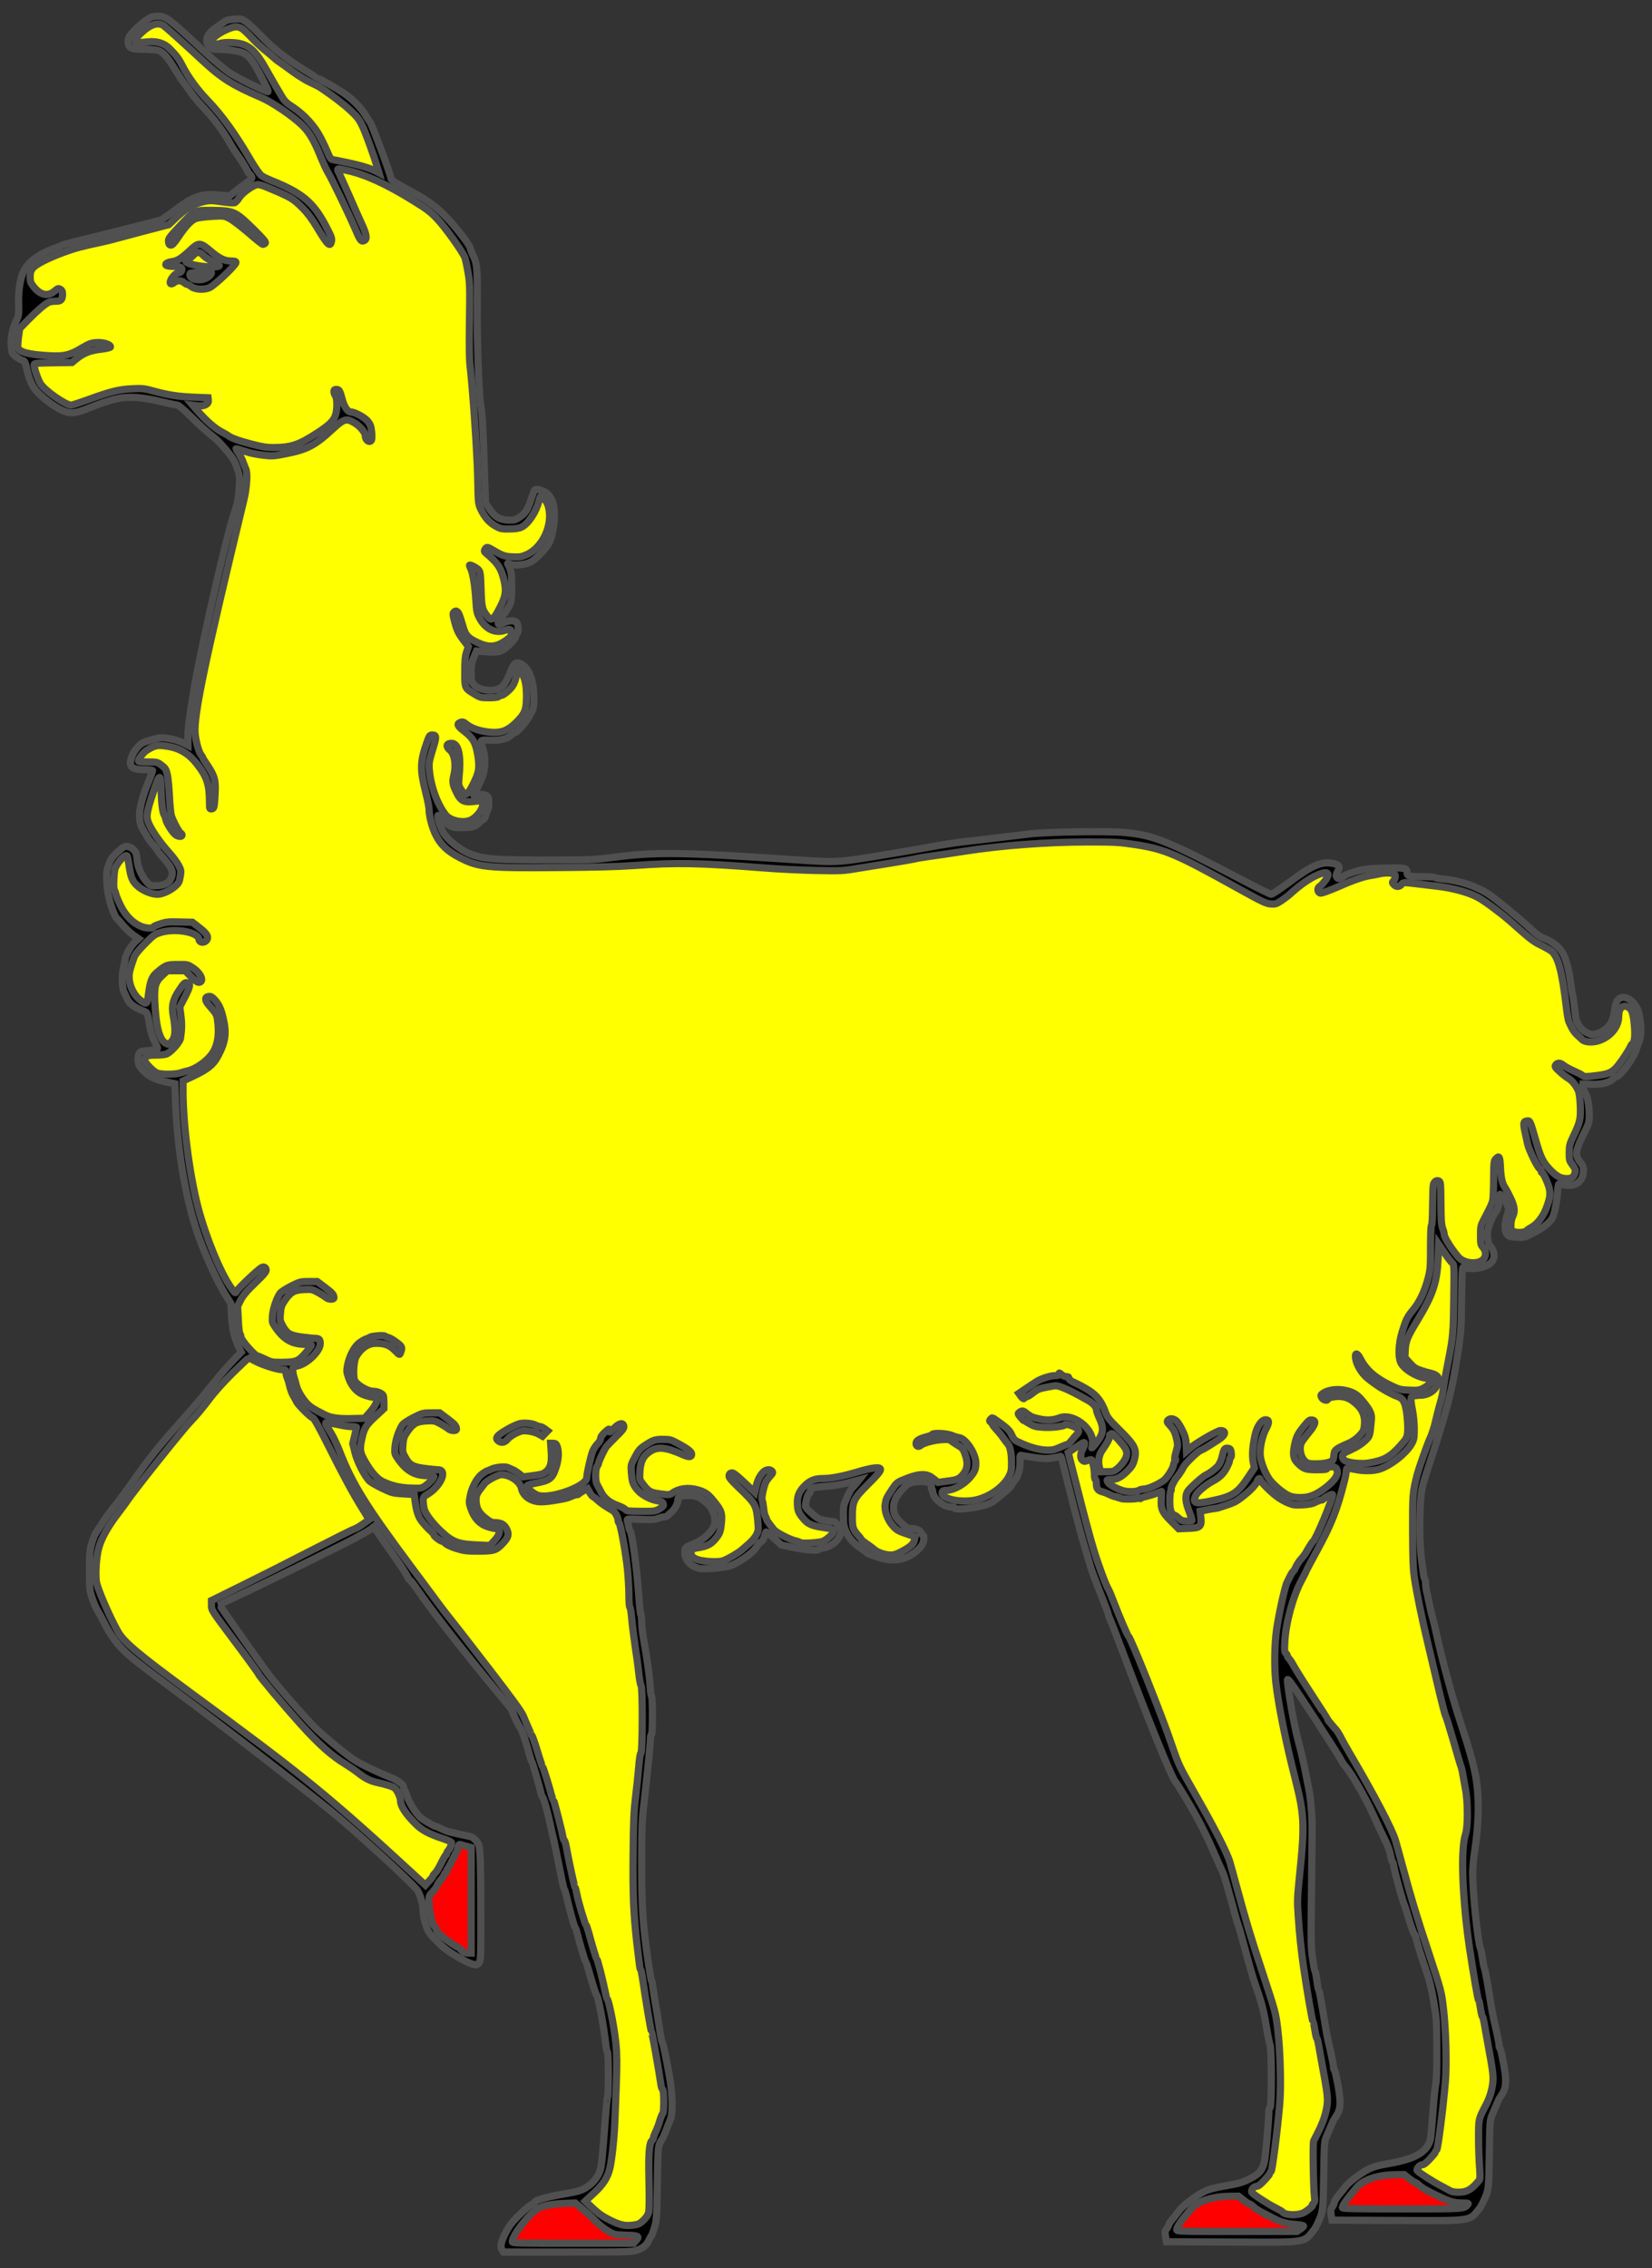
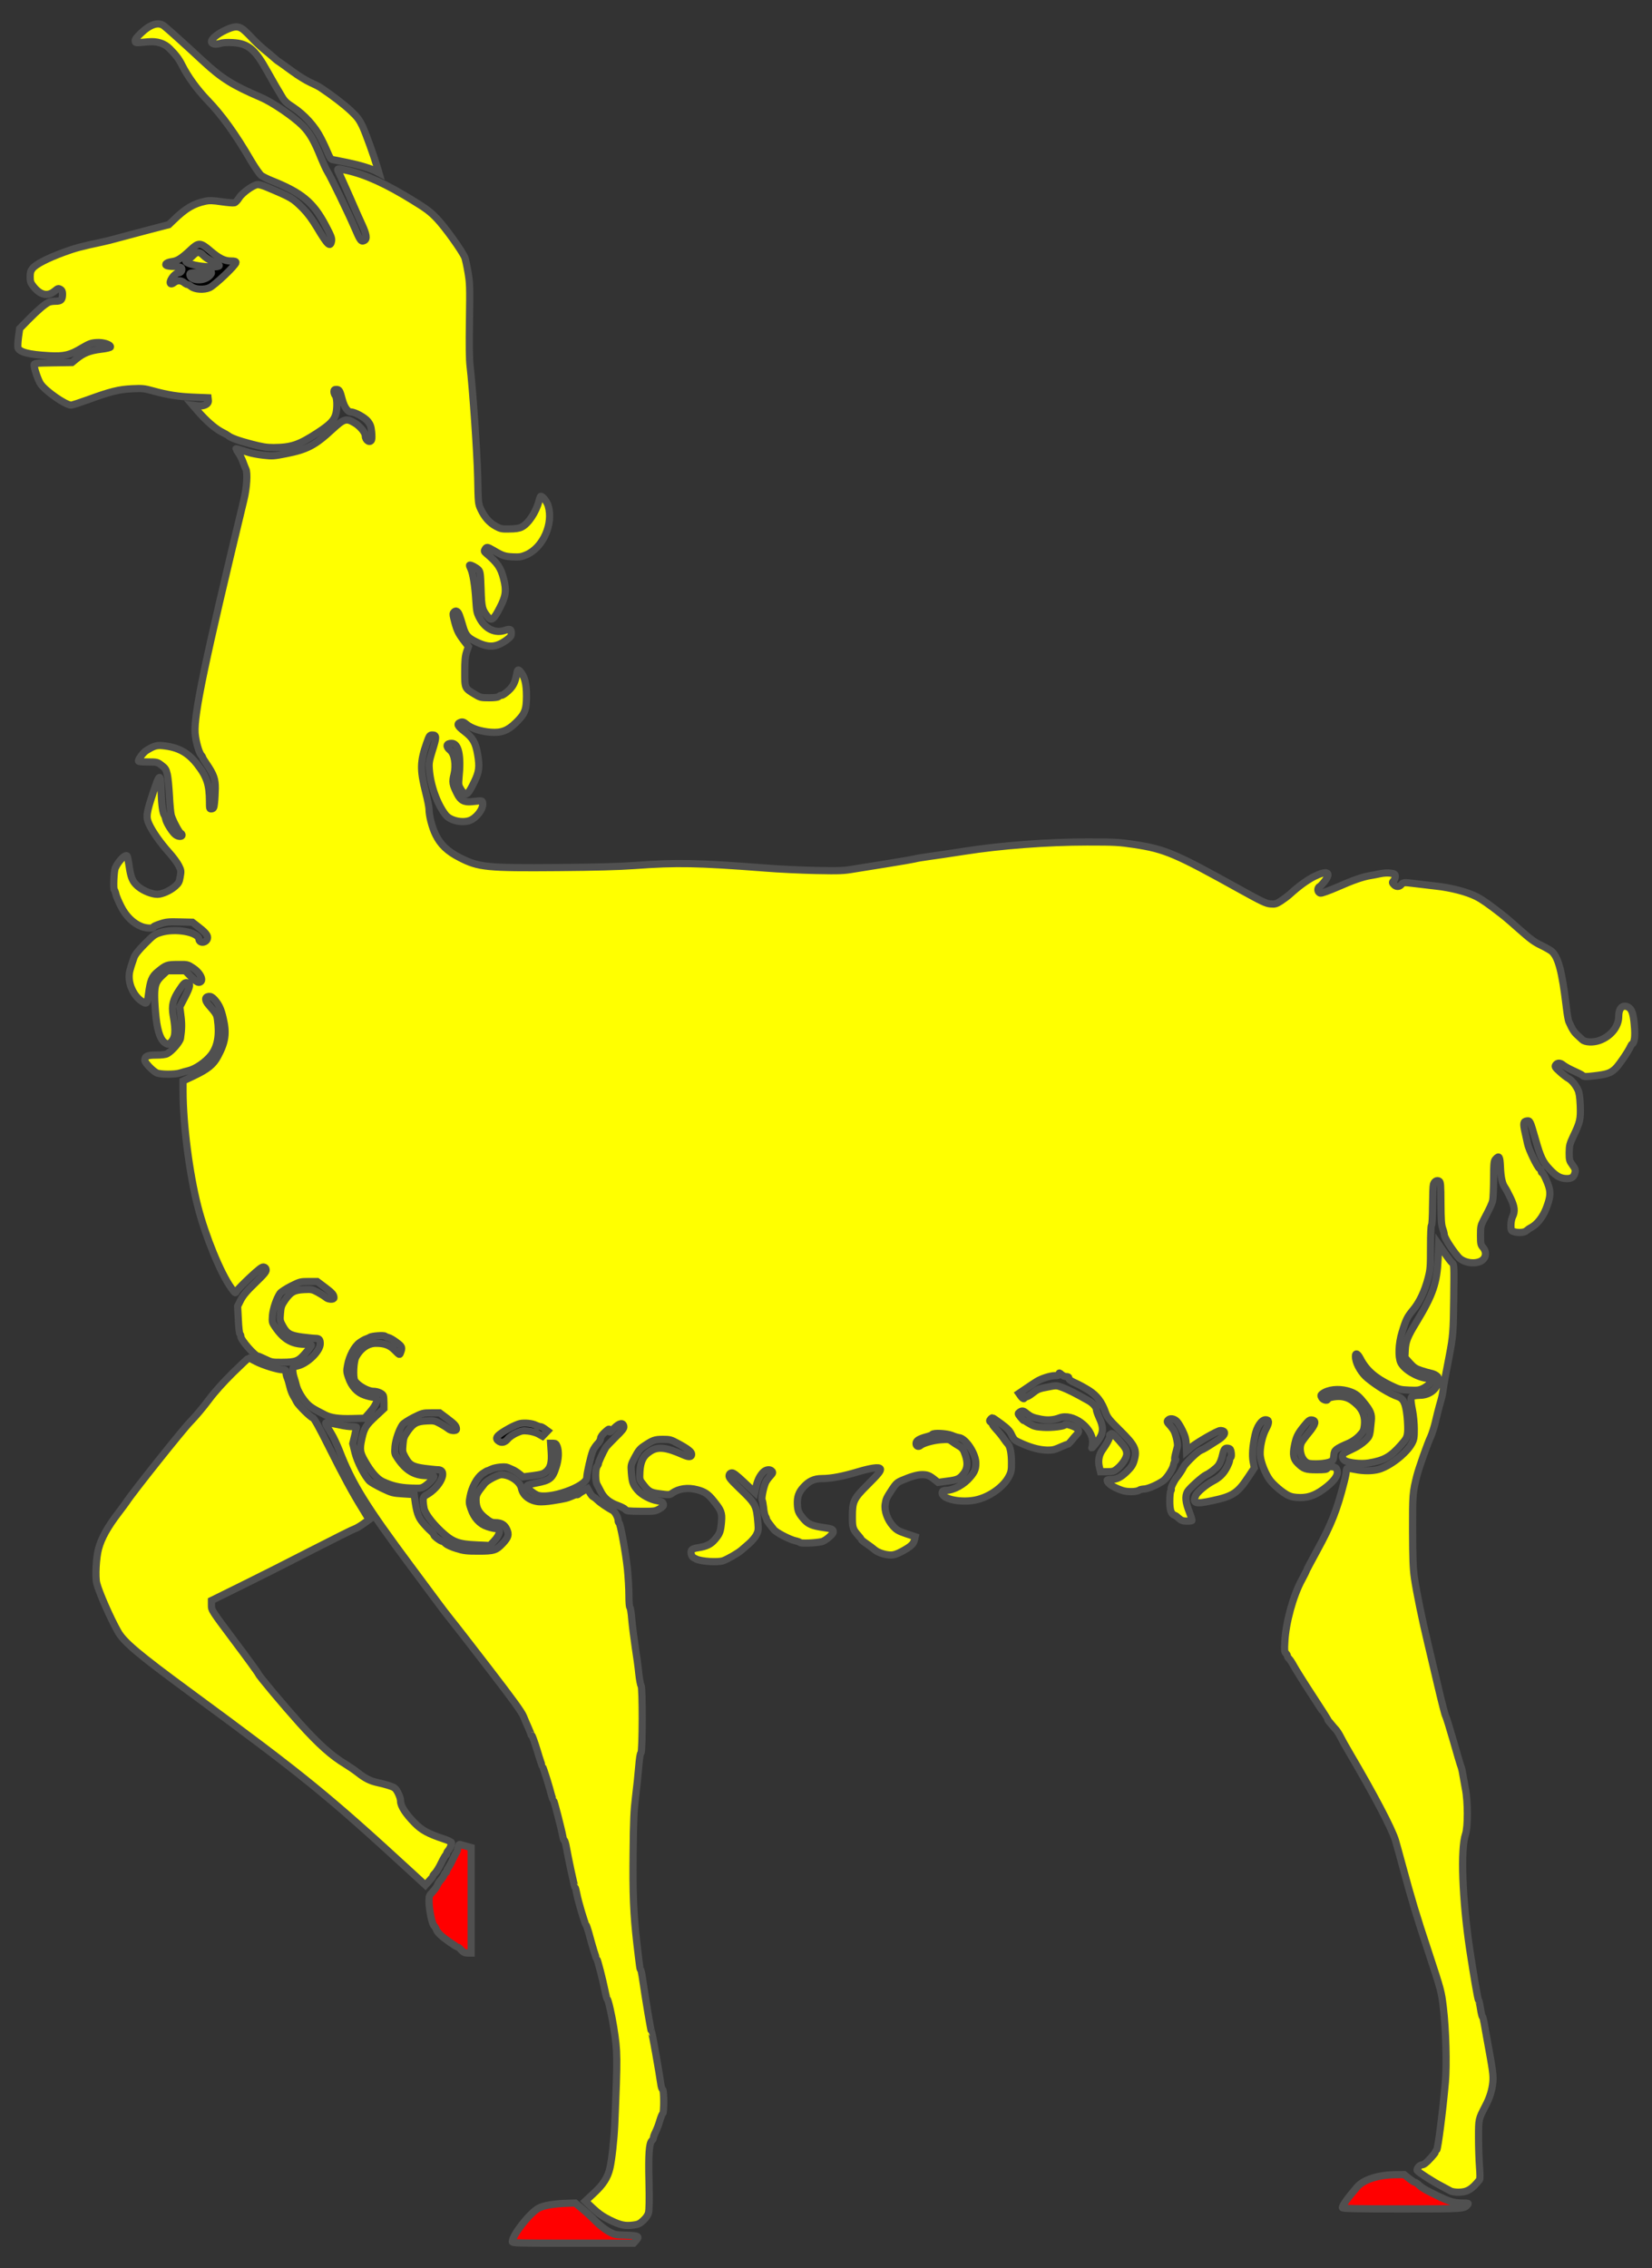
<svg xmlns="http://www.w3.org/2000/svg" version="1.1" viewBox="67.5 81 229.5 315" width="229.5" height="315" preserveAspectRatio="xMidYMid meet" zoomAndPan="magnify" contentScriptType="application/ecmascript" contentStyleType="text/css">
  <rect x="67.5" y="81" width="229.5" height="315" fill="#333333" stroke="none" />
  <defs />
  <g stroke-opacity="1" stroke-dasharray="none" stroke="#505050" fill="#ffff00" fill-opacity="1">
    <title>Llama Passant</title>
    <g>
      <title>Art</title>
      <g>
        <g>
          <g id="outline-0">
-             <path d="M 88.503 83.392 C 87.836 83.705 86.692 84.631 85.971 85.434 C 85.413 86.061 85.304 86.278 85.304 86.714 C 85.304 87.667 85.644 87.844 87.509 87.844 C 88.285 87.844 89.143 87.912 89.429 87.994 C 90.123 88.184 90.79 88.919 91.825 90.662 C 92.315 91.465 92.873 92.309 93.064 92.541 C 93.254 92.759 93.663 93.317 93.949 93.766 C 94.248 94.215 94.929 95.046 95.46 95.604 C 97.257 97.51 98.591 99.307 99.612 101.172 C 99.816 101.526 100.279 102.248 100.66 102.765 C 101.028 103.282 101.491 104.017 101.695 104.412 C 101.886 104.793 102.103 105.147 102.185 105.202 C 102.253 105.243 102.376 105.392 102.457 105.542 C 102.566 105.76 102.457 105.882 101.681 106.441 C 101.178 106.795 100.456 107.339 100.088 107.652 L 99.394 108.21 L 97.869 108.074 C 95.392 107.87 94.371 108.238 91.58 110.348 C 90.817 110.933 90.041 111.464 89.878 111.532 C 89.647 111.641 82.159 113.52 77.476 114.663 C 76.809 114.827 76.196 115.004 76.114 115.058 C 76.046 115.113 75.583 115.303 75.093 115.48 C 73.024 116.229 71.649 117.196 70.927 118.407 C 70.356 119.401 70.029 121.144 70.083 123.091 C 70.124 124.724 70.11 124.847 69.757 125.555 C 69.212 126.698 68.967 127.937 69.062 129.081 C 69.144 130.034 69.158 130.075 69.702 130.51 C 70.015 130.755 70.424 131 70.614 131.041 C 70.941 131.123 70.995 131.245 71.254 132.362 C 71.676 134.145 72.098 134.935 73.133 135.888 C 74.413 137.058 75.951 138.039 76.809 138.229 C 77.693 138.434 78.238 138.311 80.348 137.467 C 81.179 137.127 82.458 136.691 83.207 136.5 C 85.072 135.997 86.951 136.078 89.864 136.773 C 90.981 137.045 92.015 137.263 92.152 137.263 C 92.288 137.263 93.036 137.889 93.812 138.651 C 95.242 140.081 96.413 141.129 97.311 141.81 C 97.883 142.232 99.53 144.151 99.966 144.887 C 100.129 145.145 100.388 145.812 100.551 146.357 C 100.837 147.269 100.837 147.446 100.701 149.052 C 100.592 150.482 100.47 151.04 99.952 152.551 C 98.863 155.764 94.915 173.244 94.357 177.356 C 94.303 177.723 94.112 178.908 93.935 179.983 C 93.758 181.072 93.608 182.502 93.608 183.223 L 93.608 184.503 L 92.832 184.122 C 92.383 183.904 91.566 183.659 90.94 183.564 C 89.919 183.4 89.755 183.414 88.775 183.673 C 88.203 183.836 87.564 184.054 87.359 184.163 C 86.72 184.49 86.025 185.388 85.767 186.205 C 85.345 187.539 85.753 187.879 87.863 187.893 C 88.326 187.907 88.707 187.961 88.707 188.029 C 88.707 188.084 88.53 188.587 88.299 189.118 C 86.869 192.59 86.556 194.537 87.196 195.871 C 87.387 196.238 87.564 196.579 87.618 196.62 C 87.659 196.66 87.809 196.906 87.931 197.164 C 88.054 197.423 88.435 197.94 88.775 198.321 C 89.116 198.689 89.388 199.043 89.388 199.111 C 89.388 199.165 89.783 199.683 90.273 200.241 C 91.498 201.643 91.661 202.174 91.185 203.141 C 90.913 203.685 90.246 203.971 89.156 204.012 C 88.53 204.039 88.408 203.998 87.986 203.59 C 87.346 202.964 86.679 201.575 86.583 200.69 C 86.474 199.56 86.42 199.383 86.052 199.002 C 85.658 198.621 85.181 198.458 84.773 198.594 C 84.623 198.635 84.147 199.029 83.697 199.451 C 83.03 200.105 82.84 200.391 82.581 201.167 C 82.309 201.997 82.281 202.283 82.349 203.508 C 82.418 204.774 82.499 205.224 82.853 206.49 C 83.085 207.334 83.534 208.396 83.711 208.532 C 83.82 208.6 84.215 209.049 84.596 209.512 C 84.977 209.975 85.617 210.574 86.025 210.86 L 86.747 211.364 L 86.243 211.826 C 85.712 212.303 84.895 213.746 84.895 214.195 C 84.895 214.331 84.8 214.794 84.691 215.23 C 84.392 216.36 84.419 218.171 84.746 218.797 C 84.882 219.069 85.086 219.518 85.208 219.791 C 85.453 220.349 86.175 220.893 87.264 221.343 C 88.04 221.642 87.958 221.492 88.353 223.711 C 88.489 224.46 88.734 225.195 89.034 225.781 C 89.578 226.829 89.647 226.775 88.013 226.911 C 87.073 226.992 86.951 227.033 86.815 227.333 C 86.611 227.796 86.624 228.544 86.856 228.994 C 86.965 229.198 87.359 229.661 87.727 230.001 C 88.435 230.655 89.252 230.995 90.981 231.335 L 91.798 231.499 L 91.879 233.84 C 92.124 240.307 93.145 246.678 94.725 251.606 C 95.678 254.602 97.529 258.74 98.904 260.946 L 99.585 262.035 L 99.639 263.464 C 99.734 265.425 100.034 266.759 100.701 268.134 L 101.014 268.774 L 99.993 269.822 C 98.931 270.925 97.72 272.341 95.786 274.764 C 95.147 275.553 93.799 277.105 92.791 278.235 C 89.742 281.612 87.972 283.831 85.767 287.016 C 85.181 287.874 84.187 289.208 83.561 289.984 C 82.948 290.76 82.159 291.822 81.805 292.367 C 81.451 292.911 81.029 293.578 80.838 293.851 C 80.661 294.123 80.389 294.831 80.226 295.416 C 79.967 296.328 79.926 296.846 79.926 299.133 C 79.926 301.679 79.94 301.828 80.307 302.945 C 80.525 303.585 80.866 304.374 81.083 304.715 C 81.301 305.055 81.682 305.763 81.941 306.28 C 82.567 307.601 83.507 308.989 84.378 309.888 C 85.426 310.991 87.087 312.298 92.519 316.314 C 97.447 319.962 108.325 328.362 113.28 332.351 C 116.698 335.101 125.029 342.738 125.519 343.569 C 125.941 344.29 126.282 345.529 126.282 346.333 C 126.282 347.326 126.758 348.96 127.235 349.559 C 127.493 349.899 128.569 350.975 129.086 351.411 C 130.162 352.336 132.49 353.657 133.32 353.807 C 133.729 353.888 133.851 353.847 134.055 353.575 C 134.287 353.262 134.314 352.84 134.3 346.646 C 134.3 343.011 134.246 339.389 134.191 338.586 C 134.083 337.198 134.055 337.089 133.62 336.612 C 133.32 336.258 133.021 336.068 132.694 336.013 C 132.068 335.904 130.448 335.537 129.821 335.373 C 129.563 335.305 129.1 335.115 128.8 334.965 C 128.501 334.801 128.188 334.665 128.092 334.665 C 127.875 334.665 126.295 333.753 125.901 333.386 C 125.302 332.855 124.335 331.344 124.076 330.513 C 123.927 330.064 123.75 329.642 123.681 329.56 C 123.613 329.492 123.559 329.329 123.559 329.206 C 123.559 328.825 122.701 328.185 121.639 327.79 C 121.081 327.572 119.774 327.001 118.712 326.483 C 117.065 325.694 116.521 325.353 114.723 323.91 C 113.58 322.985 112.123 321.746 111.483 321.133 C 110.34 320.058 106.106 315.238 104.894 313.632 C 103.778 312.161 97.937 303.884 97.978 303.843 C 98.006 303.816 99.503 303.108 101.3 302.264 C 105.235 300.413 116.303 294.953 117.024 294.504 C 117.133 294.422 117.542 294.205 117.909 294.014 C 118.29 293.823 118.78 293.51 119.012 293.347 L 119.42 293.034 L 120.033 293.932 C 120.36 294.422 121.313 295.784 122.143 296.955 C 122.974 298.112 123.79 299.364 123.981 299.732 C 124.158 300.099 124.376 300.426 124.471 300.453 C 124.553 300.494 124.948 300.984 125.342 301.556 C 127.466 304.66 131.101 309.33 136.111 315.402 C 137.227 316.749 138.235 317.975 138.357 318.124 C 138.48 318.274 138.698 318.696 138.847 319.077 C 139.093 319.731 139.61 320.765 139.76 320.915 C 139.964 321.106 140.576 322.876 141.067 324.727 C 141.203 325.217 141.339 325.639 141.393 325.68 C 141.475 325.748 142.373 328.825 142.646 329.969 C 142.714 330.268 142.823 330.54 142.877 330.581 C 143.027 330.663 143.667 332.991 143.98 334.529 C 144.116 335.169 144.32 336.081 144.443 336.571 C 144.552 337.061 144.906 338.777 145.219 340.383 C 145.532 341.99 145.831 343.337 145.886 343.378 C 145.94 343.419 146.076 343.841 146.199 344.331 C 146.662 346.346 147.288 348.62 147.397 348.688 C 147.451 348.729 147.56 349.001 147.628 349.3 C 147.914 350.471 148.772 353.385 148.867 353.453 C 148.922 353.493 149.072 353.916 149.208 354.406 C 149.793 356.461 150.283 358.013 150.379 358.081 C 150.624 358.272 151.359 362.234 151.685 365.12 C 151.726 365.596 151.835 365.978 151.89 365.978 C 151.958 365.978 152.012 367.38 152.012 369.109 C 152.012 370.824 151.971 372.24 151.903 372.24 C 151.849 372.24 151.658 374.241 151.481 376.705 C 151.304 379.156 151.086 381.538 150.977 382.001 C 150.746 383.077 150.079 384.016 149.112 384.67 C 148.241 385.241 147.955 385.323 145.3 385.786 C 143.354 386.126 141.802 386.589 141.802 386.82 C 141.802 386.875 141.597 387.025 141.366 387.147 C 140.753 387.433 138.657 389.489 138.221 390.224 C 137.2 391.939 136.901 392.906 137.227 393.41 L 137.445 393.75 L 146.335 393.75 C 154.966 393.75 155.252 393.736 156.056 393.464 C 156.913 393.178 157.376 392.743 157.757 391.885 C 157.853 391.681 157.975 391.476 158.016 391.436 C 158.07 391.395 158.247 390.905 158.424 390.346 C 158.71 389.38 158.737 389.04 158.819 384.288 C 158.887 379.891 158.928 379.183 159.132 378.707 C 159.268 378.421 159.418 378.135 159.473 378.094 C 159.527 378.053 159.65 377.808 159.745 377.549 C 159.854 377.291 160.058 376.76 160.208 376.392 C 160.358 376.011 160.562 375.494 160.671 375.235 C 160.984 374.418 160.916 371.641 160.521 369.449 C 160.004 366.577 159.609 364.698 159.5 364.616 C 159.445 364.575 159.296 363.867 159.173 363.05 C 159.051 362.22 158.914 361.362 158.874 361.145 C 158.506 359.062 158.138 356.734 158.138 356.489 C 158.138 356.325 158.084 356.175 158.03 356.148 C 157.921 356.107 157.322 352.118 157.049 349.641 C 156.736 346.7 156.641 344.277 156.641 339.403 C 156.641 335.169 156.682 333.849 156.913 331.915 C 157.444 327.205 157.866 323.093 157.866 322.481 C 157.866 322.14 157.934 321.868 158.002 321.868 C 158.084 321.868 158.138 320.888 158.138 319.214 C 158.138 317.716 158.084 316.559 158.016 316.559 C 157.948 316.559 157.866 315.96 157.825 315.225 C 157.771 314.013 157.376 311.181 156.845 308.254 C 156.736 307.614 156.641 306.689 156.641 306.171 C 156.641 305.668 156.586 305.259 156.532 305.259 C 156.478 305.259 156.355 304.17 156.26 302.836 C 155.974 298.738 155.307 293.769 155.007 293.551 C 154.953 293.51 154.871 293.238 154.817 292.938 C 154.762 292.639 154.694 292.285 154.653 292.149 C 154.585 291.931 154.708 291.917 156.464 291.999 C 158.002 292.067 158.452 292.04 158.942 291.863 C 159.268 291.74 159.65 291.645 159.799 291.645 C 159.949 291.645 160.153 291.563 160.262 291.455 C 160.358 291.346 160.589 291.141 160.766 291.005 C 161.202 290.651 161.678 289.794 161.678 289.331 C 161.678 288.977 161.746 288.909 162.263 288.773 C 162.971 288.582 164.088 288.691 164.673 288.99 C 164.918 289.127 165.422 289.494 165.776 289.835 C 166.511 290.515 166.933 291.591 166.811 292.476 C 166.674 293.538 165.272 294.885 163.679 295.484 C 162.726 295.852 162.631 295.947 162.631 296.587 C 162.631 297.445 163.148 298.193 164.006 298.575 C 164.66 298.874 164.823 298.888 166.293 298.82 C 167.165 298.765 168.24 298.643 168.689 298.52 C 170.023 298.166 172.256 296.587 172.705 295.661 C 172.814 295.443 173.046 295.185 173.223 295.117 C 173.427 295.021 173.577 294.79 173.686 294.395 C 173.767 294.082 173.876 293.796 173.917 293.755 C 173.972 293.728 174.475 294.123 175.033 294.627 L 176.041 295.552 L 177.756 295.92 C 179.431 296.26 181.282 296.396 181.282 296.151 C 181.282 296.097 181.568 296.002 181.908 295.961 C 183.011 295.838 184.277 294.681 184.277 293.796 C 184.277 293.442 183.583 292.285 183.406 292.326 C 183.256 292.353 182.045 292.163 181.554 292.04 C 181.269 291.972 180.724 291.591 180.207 291.114 C 179.363 290.338 179.349 290.297 179.431 289.794 C 179.567 288.99 179.785 288.378 179.934 288.378 C 180.002 288.378 180.057 288.269 180.057 288.119 C 180.057 287.656 180.425 287.534 182.154 287.411 C 183.215 287.343 184.386 287.153 185.339 286.908 L 186.85 286.513 L 186.442 287.03 C 186.21 287.33 185.965 287.588 185.897 287.643 C 185.68 287.779 184.822 289.63 184.727 290.148 C 184.686 290.406 184.658 290.801 184.658 291.033 C 184.672 291.25 184.672 291.74 184.672 292.122 C 184.686 293.592 185.584 295.021 187.177 296.07 C 187.599 296.356 187.953 296.628 187.953 296.669 C 187.953 296.764 189.314 297.227 190.349 297.486 C 191.302 297.731 192.432 297.663 193.331 297.309 C 194.229 296.941 195.196 296.192 195.59 295.539 C 195.849 295.117 195.944 294.232 195.74 294.232 C 195.686 294.232 195.577 294.096 195.509 293.932 C 195.332 293.524 194.815 293.279 194.12 293.279 C 193.63 293.279 193.453 293.184 192.772 292.571 C 191.887 291.754 191.629 291.25 191.629 290.325 C 191.629 289.494 192.024 288.718 192.936 287.738 C 193.698 286.921 194.12 286.758 195.509 286.744 C 196.503 286.744 196.993 287.016 196.897 287.507 C 196.87 287.683 196.897 287.833 196.952 287.833 C 197.02 287.833 197.074 287.969 197.074 288.133 C 197.074 288.922 198.3 290.08 199.307 290.243 C 199.62 290.297 199.906 290.325 199.974 290.311 C 200.029 290.297 200.07 290.352 200.07 290.42 C 200.07 290.651 201.839 290.57 203.269 290.27 C 204.78 289.943 205.216 289.766 205.951 289.14 C 206.223 288.909 206.795 288.446 207.203 288.106 C 207.625 287.765 207.993 287.37 208.047 287.221 C 208.088 287.071 208.279 286.799 208.442 286.608 C 208.932 286.077 209.232 285.029 209.204 283.981 C 209.177 283.136 209.204 283.055 209.422 283.123 C 209.558 283.164 210.362 283.286 211.192 283.409 C 212.431 283.586 212.921 283.599 213.697 283.477 C 214.242 283.395 214.732 283.3 214.786 283.259 C 214.909 283.191 214.881 283.055 216.066 287.833 C 217.046 291.754 217.999 295.307 218.544 296.995 C 218.721 297.594 218.898 298.18 218.925 298.316 C 218.993 298.67 219.823 300.903 220.695 303.095 C 221.103 304.116 221.443 305.028 221.443 305.109 C 221.443 305.205 221.58 305.559 221.729 305.913 C 221.893 306.267 222.778 308.554 223.703 311.018 C 227.12 320.085 230.252 327.804 230.769 328.403 C 231.109 328.811 232.593 331.262 233.737 333.318 C 234.39 334.475 235.411 336.571 236.024 338.001 C 236.637 339.417 237.222 340.71 237.304 340.86 C 237.399 341.009 237.671 341.84 237.916 342.698 C 238.148 343.555 238.406 344.44 238.475 344.672 C 238.543 344.889 238.788 345.788 239.005 346.646 C 239.237 347.503 239.482 348.334 239.564 348.484 C 239.632 348.633 240.081 350.253 240.571 352.078 C 241.061 353.916 241.619 355.849 241.81 356.366 C 242.749 359.034 243.008 359.974 243.376 362.166 C 243.593 363.473 243.838 364.725 243.934 364.956 C 244.179 365.542 244.179 373.629 243.934 373.71 C 243.852 373.737 243.77 373.955 243.77 374.187 C 243.784 375.303 243.321 380.436 243.158 381.198 C 242.885 382.41 242.409 382.954 241.02 383.635 C 240.081 384.098 239.536 384.247 237.807 384.547 C 236.201 384.819 235.493 385.01 234.744 385.377 C 233.71 385.868 231.776 387.351 231.314 388.005 C 231.164 388.223 230.783 388.699 230.47 389.08 C 230.143 389.462 229.884 389.843 229.884 389.924 C 229.884 390.02 229.748 390.265 229.598 390.483 C 229.34 390.837 229.312 390.959 229.421 391.599 L 229.544 392.321 L 238.556 392.361 C 249.352 392.402 248.535 392.525 250.06 390.646 C 250.183 390.496 250.414 390.074 250.577 389.707 C 251.312 388.127 251.312 388.1 251.394 383.131 C 251.462 378.598 251.476 378.407 251.789 377.685 C 251.966 377.277 252.266 376.569 252.456 376.12 C 252.647 375.671 252.837 375.276 252.878 375.235 C 252.933 375.194 253.11 374.935 253.259 374.663 C 253.763 373.792 253.79 372.784 253.355 370.484 C 253.15 369.354 252.933 368.428 252.864 368.428 C 252.81 368.428 252.756 368.278 252.756 368.101 C 252.756 367.788 252.524 366.617 251.993 364.344 C 251.884 363.854 251.707 362.942 251.612 362.302 C 251.176 359.579 250.795 357.469 250.714 357.401 C 250.659 357.36 250.536 356.747 250.441 356.039 C 250.346 355.331 250.223 354.719 250.169 354.678 C 250.114 354.637 249.978 353.875 249.842 352.963 C 249.624 351.479 249.611 350.594 249.692 344.045 C 249.733 340.043 249.788 336.095 249.788 335.278 C 249.815 333.386 249.584 330.676 249.311 329.356 C 249.189 328.798 248.944 327.532 248.753 326.565 C 248.562 325.585 248.127 323.747 247.786 322.481 C 247.256 320.52 246.357 315.347 246.357 314.285 C 246.357 314.149 246.602 314.367 246.915 314.803 C 247.746 315.892 253.559 324.863 253.79 325.381 C 253.886 325.639 254.212 326.102 254.485 326.415 C 255.301 327.355 257.18 330.622 258.215 332.909 C 258.732 334.066 259.467 335.618 259.835 336.367 C 260.257 337.211 260.584 338.082 260.679 338.654 C 260.774 339.158 260.897 339.566 260.938 339.566 C 260.992 339.566 261.074 339.825 261.128 340.138 C 261.169 340.465 261.305 341.023 261.4 341.404 C 261.509 341.772 261.782 342.793 262.013 343.651 C 262.245 344.508 262.517 345.393 262.626 345.625 C 262.721 345.842 263.021 346.795 263.293 347.721 C 263.565 348.647 263.878 349.491 263.987 349.6 C 264.096 349.709 264.191 349.899 264.191 350.022 C 264.191 350.281 265.035 352.976 265.757 355.059 C 266.07 355.944 266.41 357.373 266.669 358.939 C 267.077 361.335 267.091 361.553 267.105 365.637 C 267.118 368.51 267.064 370.048 266.955 370.47 C 266.873 370.81 266.696 372.485 266.574 374.214 C 266.451 375.929 266.288 377.631 266.233 377.985 C 265.879 379.768 264.219 380.789 260.679 381.416 C 259.086 381.688 258.365 381.879 257.616 382.246 C 256.649 382.709 254.784 384.125 254.403 384.683 C 254.294 384.833 253.954 385.269 253.641 385.65 C 253.096 386.29 252.851 386.712 252.824 387.011 C 252.824 387.079 252.701 387.324 252.565 387.528 C 252.347 387.842 252.334 388.019 252.429 388.618 L 252.551 389.325 L 261.564 389.366 C 272.36 389.407 271.543 389.53 273.068 387.651 C 273.19 387.501 273.422 387.079 273.585 386.712 C 274.32 385.132 274.32 385.105 274.402 380.136 C 274.47 375.603 274.483 375.412 274.797 374.69 C 274.974 374.282 275.273 373.574 275.464 373.125 C 275.654 372.676 275.845 372.281 275.886 372.24 C 275.94 372.199 276.117 371.94 276.267 371.668 C 276.771 370.797 276.798 369.789 276.362 367.489 C 276.158 366.359 275.94 365.433 275.872 365.433 C 275.818 365.433 275.763 365.283 275.763 365.106 C 275.763 364.793 275.532 363.622 275.001 361.349 C 274.892 360.859 274.715 359.947 274.62 359.307 C 274.198 356.597 273.83 354.596 273.721 354.338 C 273.653 354.188 273.531 353.575 273.449 352.976 C 273.354 352.377 273.245 351.764 273.177 351.615 C 272.795 350.73 272.087 343.868 272.087 341.118 C 272.087 340.438 272.21 339.09 272.36 338.123 C 272.959 334.121 273.027 330.799 272.537 327.858 C 272.278 326.266 271.57 323.747 270.386 320.166 C 269.365 317.103 267.881 311.671 267.118 308.186 C 266.846 306.906 266.56 305.749 266.506 305.599 C 266.438 305.45 266.261 304.687 266.097 303.898 C 265.934 303.108 265.743 302.25 265.675 301.978 C 265.607 301.706 265.553 301.243 265.553 300.944 C 265.553 300.658 265.498 300.358 265.43 300.29 C 265.362 300.208 265.28 299.882 265.24 299.541 C 265.199 299.201 265.076 298.221 264.954 297.363 C 264.709 295.552 264.668 291.563 264.872 289.14 C 264.995 287.643 265.103 287.248 266.315 283.572 C 268.561 276.711 269.269 273.947 270.059 268.678 C 270.467 266.037 270.495 265.547 270.549 261.381 C 270.603 257.27 270.631 256.916 270.835 257.011 C 271.38 257.229 272.509 257.229 273.381 256.998 C 274.851 256.589 275.396 255.691 274.851 254.547 C 274.729 254.288 274.579 254.071 274.524 254.071 C 274.361 254.071 274.13 253.131 274.13 252.478 C 274.13 251.647 274.592 250.313 275.178 249.469 C 275.627 248.816 275.695 248.598 275.736 247.781 C 275.777 247.277 275.845 246.855 275.899 246.855 C 276.09 246.855 276.662 247.726 276.907 248.366 C 277.138 248.965 277.138 249.02 276.866 249.85 C 276.498 250.967 276.498 251.988 276.866 252.423 C 277.097 252.709 277.288 252.764 278.187 252.818 C 279.221 252.873 279.248 252.873 280.528 252.219 C 281.903 251.525 282.829 250.776 283.196 250.068 C 283.455 249.578 283.768 247.944 283.891 246.406 C 283.959 245.494 284 245.358 284.19 245.439 C 284.313 245.494 284.748 245.562 285.184 245.603 C 286.586 245.712 287.471 244.922 287.471 243.52 C 287.471 243.098 287.376 242.812 287.144 242.54 C 286.205 241.41 286.273 240.933 287.825 237.816 C 288.22 237.012 288.288 236.726 288.288 235.937 C 288.288 234.466 288.016 233.091 287.648 232.642 C 287.444 232.397 287.335 232.111 287.362 231.893 L 287.403 231.539 L 288.628 231.58 C 290.044 231.608 291.093 231.349 291.569 230.845 C 291.732 230.668 291.964 230.518 292.059 230.518 C 292.536 230.518 294.428 227.986 294.782 226.843 C 294.891 226.502 295.027 226.107 295.095 225.958 C 295.531 224.923 295.572 223.82 295.231 221.942 C 295 220.607 293.883 219.437 292.93 219.518 C 292.318 219.573 291.977 220.036 291.841 221.07 C 291.637 222.459 291.419 223.031 290.875 223.63 C 290.357 224.188 289.377 224.664 288.724 224.664 C 288.234 224.664 287.39 224.174 287.036 223.684 C 286.477 222.908 286.409 222.663 286.246 221.098 C 286.164 220.254 286.028 219.369 285.96 219.151 C 285.906 218.919 285.783 218.184 285.701 217.517 C 285.511 215.951 285.089 214.318 284.68 213.501 C 284.231 212.63 283.278 211.826 282.162 211.377 C 281.413 211.091 280.977 210.778 279.888 209.771 C 278.5 208.464 275.491 205.986 274.361 205.224 C 272.755 204.121 270.277 203.277 268.03 203.086 C 267.418 203.032 266.873 202.923 266.832 202.868 C 266.792 202.8 265.975 202.746 265.022 202.746 C 263.197 202.746 262.966 202.678 262.966 202.106 C 262.966 201.548 262.571 201.48 259.848 201.561 C 257.738 201.616 257.098 201.684 256.023 201.97 C 255.301 202.161 254.485 202.474 254.199 202.664 C 253.586 203.086 253.368 203.1 253.178 202.787 C 253.082 202.61 253.123 202.406 253.341 202.024 C 253.695 201.385 253.559 201.099 252.81 200.935 C 251.122 200.568 249.842 201.112 246.561 203.563 C 245.363 204.448 244.26 205.183 244.111 205.196 C 243.975 205.196 242.191 204.325 240.176 203.263 C 229.544 197.709 227.91 197.028 223.853 196.62 C 221.634 196.388 213.044 196.511 210.552 196.81 C 209.545 196.933 207.244 197.205 205.447 197.423 C 203.65 197.641 201.785 197.858 201.295 197.913 C 200.492 197.981 197.823 198.403 196.462 198.662 C 195.427 198.866 190.88 199.642 188.498 200.023 C 183.991 200.745 183.488 200.772 178.696 200.445 C 161.937 199.329 158.724 199.274 152.489 200.091 C 150.065 200.404 149.521 200.432 143.544 200.432 C 136.656 200.432 134.954 200.323 133.361 199.792 C 131.823 199.288 130.189 198.131 129.236 196.865 C 128.868 196.388 128.324 194.918 128.324 194.414 C 128.324 194.155 128.365 194.169 128.664 194.578 C 128.855 194.836 129.331 195.245 129.712 195.49 C 130.366 195.898 130.516 195.939 131.537 195.939 C 133.075 195.939 133.429 195.844 134.083 195.245 C 134.382 194.945 134.695 194.714 134.75 194.714 C 134.804 194.714 134.927 194.455 135.008 194.128 C 135.104 193.815 135.226 193.502 135.294 193.434 C 135.349 193.352 135.403 192.944 135.403 192.508 C 135.403 191.827 135.362 191.691 135.063 191.501 C 134.722 191.283 134.028 191.283 133.456 191.514 C 133.252 191.596 133.32 191.378 133.783 190.48 C 134.096 189.853 134.464 189.009 134.6 188.601 C 134.954 187.58 134.94 186.028 134.573 184.939 C 134.409 184.476 134.314 184.013 134.355 183.918 C 134.409 183.782 134.709 183.754 135.58 183.795 C 136.928 183.863 138.058 183.591 138.548 183.06 C 138.711 182.883 138.943 182.733 139.038 182.733 C 139.256 182.733 140.372 181.563 140.753 180.923 C 141.652 179.452 141.666 179.425 141.666 177.9 C 141.666 175.94 141.203 174.374 140.399 173.585 C 139.8 173.013 139.269 172.904 138.902 173.299 C 138.793 173.435 138.562 173.912 138.385 174.361 C 137.908 175.654 137.472 176.321 136.887 176.607 C 135.852 177.138 133.974 176.839 133.293 176.035 C 132.98 175.668 132.953 175.518 132.953 174.388 C 132.953 173.326 133.007 173.013 133.32 172.278 L 133.701 171.407 L 134.954 171.502 C 136.833 171.638 137.159 171.556 138.18 170.603 C 138.725 170.086 139.093 169.637 139.147 169.392 C 139.201 169.16 139.297 168.956 139.365 168.915 C 139.569 168.779 139.501 167.663 139.269 167.431 C 138.97 167.118 138.099 167.159 137.445 167.499 C 137.105 167.676 136.833 167.744 136.765 167.676 C 136.628 167.54 136.737 166.941 136.901 166.941 C 137.105 166.941 138.221 165.348 138.412 164.763 C 138.548 164.341 138.602 163.578 138.589 162.312 C 138.575 160.515 138.534 160.325 138.017 159.276 C 137.99 159.208 138.085 159.222 138.235 159.304 C 138.698 159.549 140.086 159.481 140.903 159.181 C 141.475 158.963 141.856 158.664 142.605 157.888 C 143.776 156.649 144.048 156.132 144.32 154.607 C 144.756 152.116 144.511 150.455 143.585 149.611 C 143.081 149.148 142.128 148.835 141.815 149.025 C 141.747 149.08 141.516 149.611 141.325 150.237 C 140.821 151.789 140.508 152.279 139.705 152.81 C 139.093 153.205 138.916 153.259 138.18 153.232 C 136.887 153.205 136.179 152.769 135.335 151.448 L 134.954 150.863 L 134.777 145.731 C 134.6 140.231 134.491 138.515 134.314 137.508 C 134.028 136.024 133.756 128.523 133.797 123.513 C 133.838 118.04 133.797 117.604 133.13 116.284 C 132.966 115.93 132.816 115.548 132.816 115.439 C 132.816 115.113 130.951 112.676 129.631 111.287 C 128.092 109.681 127.085 108.932 124.716 107.639 C 122.198 106.264 121.789 105.991 121.789 105.706 C 121.789 105.474 120.863 102.819 120.087 100.845 C 119.883 100.314 119.57 99.498 119.379 99.007 C 119.189 98.517 118.957 98.027 118.876 97.918 C 118.78 97.809 118.481 97.347 118.209 96.897 C 117.65 95.944 116.371 94.678 115.186 93.889 C 114.41 93.371 111.919 91.928 111.796 91.928 C 111.769 91.928 110.98 91.465 110.054 90.893 C 107.236 89.151 105.548 87.83 103.628 85.843 C 102.879 85.067 101.994 84.25 101.654 84.018 C 101.055 83.624 100.973 83.596 100.02 83.664 C 99.272 83.719 98.918 83.814 98.659 84.032 C 98.468 84.182 98.019 84.495 97.665 84.726 C 96.249 85.638 95.841 86.687 96.59 87.449 C 96.93 87.79 97.093 87.844 97.72 87.844 C 99.122 87.858 100.796 88.089 101.341 88.375 C 102.144 88.783 102.689 89.505 103.86 91.778 C 104.772 93.535 104.881 93.82 104.608 93.712 C 103.084 93.126 100.429 91.792 99.353 91.07 C 98.591 90.553 97.066 89.273 95.732 88.021 C 91.049 83.651 90.627 83.324 89.606 83.256 C 89.211 83.229 88.734 83.297 88.503 83.392 Z" fill="black" />
-           </g>
+             </g>
        </g>
        <g>
          <path d="M 90.286 84.604 C 90.736 84.944 93.268 87.218 95.786 89.559 C 98.319 91.901 99.843 92.854 103.751 94.528 C 105.343 95.209 108.243 97.183 109.537 98.463 C 110.517 99.443 111.184 100.6 112.11 102.928 C 112.423 103.691 112.818 104.562 113.008 104.861 C 113.485 105.61 115.894 110.593 116.752 112.581 C 117.542 114.446 117.678 114.623 118.127 114.391 C 118.522 114.173 118.426 113.561 117.787 112.172 C 117.514 111.6 116.766 109.912 116.126 108.428 C 115.472 106.958 114.805 105.46 114.628 105.093 C 114.247 104.344 114.233 104.344 115.704 104.671 C 118.318 105.256 121.177 106.563 124.893 108.864 C 126.758 110.008 127.316 110.43 128.242 111.41 C 129.331 112.553 131.686 115.834 132.068 116.746 C 132.163 116.991 132.367 117.917 132.517 118.816 C 132.776 120.327 132.789 120.831 132.721 125.487 C 132.667 128.945 132.694 130.932 132.803 131.817 C 133.157 134.799 133.797 143.988 133.865 147.337 C 133.933 150.945 133.933 150.945 134.314 151.762 C 134.831 152.851 135.485 153.586 136.37 154.076 C 137.037 154.444 137.214 154.484 138.276 154.457 C 139.065 154.457 139.61 154.375 139.937 154.212 C 140.876 153.776 141.965 152.129 142.373 150.577 C 142.455 150.223 142.578 149.924 142.632 149.924 C 142.904 149.924 143.476 150.659 143.653 151.231 C 144.402 153.736 142.959 157.017 140.644 158.038 C 139.937 158.337 139.692 158.378 138.739 158.337 C 137.622 158.283 137.309 158.174 136.016 157.411 C 135.199 156.935 135.117 156.921 134.886 157.275 C 134.736 157.52 134.763 157.602 135.063 157.861 C 136.615 159.168 137.078 159.848 137.459 161.359 C 137.881 163.007 137.786 163.769 136.928 165.416 C 136.138 166.982 135.771 167.281 135.321 166.723 C 134.477 165.689 134.409 165.403 134.328 162.843 C 134.26 160.692 134.219 160.406 133.974 160.134 C 133.701 159.835 132.844 159.385 132.735 159.494 C 132.708 159.522 132.776 159.739 132.898 159.984 C 133.198 160.583 133.484 162.326 133.606 164.355 C 133.715 165.961 133.742 166.124 134.191 166.955 C 134.981 168.371 136.302 168.983 137.609 168.548 C 138.371 168.289 138.534 168.357 138.534 168.929 C 138.534 169.31 138.439 169.46 137.963 169.814 C 136.492 170.903 135.485 170.998 133.824 170.222 C 132.531 169.609 132.19 169.256 131.85 168.098 C 131.36 166.424 131.224 166.07 130.992 165.92 C 130.842 165.825 130.72 165.852 130.584 165.988 C 130.42 166.152 130.407 166.301 130.529 166.805 C 130.911 168.384 131.115 168.861 131.823 169.814 L 132.571 170.794 L 132.313 171.556 C 132.122 172.155 132.068 172.741 132.068 174.306 C 132.068 176.607 132.054 176.566 133.429 177.397 C 134.205 177.873 134.314 177.9 135.43 177.9 C 136.193 177.9 136.669 177.846 136.792 177.723 C 136.873 177.642 137.064 177.56 137.187 177.56 C 137.309 177.56 137.731 177.288 138.099 176.947 C 138.793 176.321 139.079 175.749 139.297 174.524 C 139.392 173.925 139.515 173.898 139.882 174.374 C 140.413 175.055 140.644 176.022 140.644 177.696 C 140.631 179.616 140.427 180.133 139.174 181.358 C 138.044 182.461 137.173 182.801 135.703 182.693 C 134.355 182.597 133.062 182.189 132.367 181.631 C 131.918 181.263 131.768 181.209 131.469 181.318 C 130.911 181.522 131.047 181.821 132 182.556 C 133.198 183.469 133.565 184.122 133.851 185.728 C 134.151 187.485 134.069 188.179 133.402 189.554 C 132.694 191.038 132.367 191.433 132.04 191.228 C 131.904 191.147 131.659 190.847 131.482 190.548 C 131.196 190.071 131.183 189.922 131.264 188.996 C 131.578 185.946 131.21 184.231 130.243 184.231 C 129.495 184.231 129.399 184.667 130.026 185.184 C 130.652 185.701 130.897 187.24 130.57 188.574 C 130.311 189.622 130.366 189.949 131.006 191.215 C 131.469 192.154 131.986 192.44 133.021 192.331 C 134.545 192.168 134.518 192.154 134.559 192.563 C 134.654 193.339 133.715 194.578 132.762 194.945 C 131.7 195.34 130.039 194.959 129.413 194.169 C 128.242 192.685 127.303 190.085 127.139 187.825 C 127.071 186.967 127.126 186.668 127.561 185.252 C 128.16 183.373 128.16 183.074 127.575 183.074 C 127.194 183.074 127.153 183.128 126.785 184.163 C 125.86 186.777 125.846 187.907 126.636 191.024 C 126.894 192.018 127.099 193.066 127.099 193.339 C 127.099 194.251 127.507 195.871 128.011 196.892 C 128.691 198.308 129.685 199.247 131.401 200.118 C 134.001 201.453 135.144 201.561 145.083 201.48 C 150.188 201.439 153.482 201.357 155.688 201.194 C 161.501 200.772 164.401 200.826 173.658 201.534 C 175.646 201.698 178.9 201.847 180.901 201.888 C 184.168 201.956 184.713 201.929 186.21 201.67 C 187.136 201.521 189.26 201.18 190.948 200.908 C 192.636 200.636 194.229 200.363 194.515 200.295 C 194.787 200.214 195.672 200.064 196.489 199.955 C 197.292 199.846 199.525 199.519 201.431 199.22 C 206.536 198.417 213.03 197.927 218.516 197.927 C 222.396 197.927 222.927 197.954 225.119 198.281 C 229.38 198.934 230.796 199.533 239.945 204.625 C 242.804 206.204 243.376 206.476 243.988 206.531 C 244.628 206.585 244.791 206.544 245.431 206.136 C 245.826 205.877 246.398 205.455 246.697 205.183 C 247.923 204.066 249.066 203.236 250.06 202.732 C 251.816 201.847 252.483 202.092 251.585 203.304 C 251.312 203.672 250.972 204.039 250.822 204.121 C 250.441 204.325 250.536 204.979 250.959 205.033 C 251.122 205.06 252.17 204.679 253.273 204.203 C 255.356 203.277 256.758 202.787 257.793 202.61 C 258.133 202.555 258.773 202.433 259.222 202.338 C 259.726 202.229 260.298 202.201 260.693 202.256 C 261.264 202.351 261.332 202.392 261.332 202.705 C 261.332 202.909 261.237 203.182 261.101 203.318 C 260.897 203.549 260.897 203.576 261.128 203.835 C 261.441 204.189 261.891 204.189 262.19 203.835 C 262.449 203.522 262.53 203.522 263.987 203.699 C 264.586 203.767 265.934 203.93 266.982 204.053 C 269.106 204.284 271.284 204.856 272.564 205.496 C 273.34 205.877 274.279 206.531 276.185 208.015 C 276.594 208.328 277.724 209.294 278.69 210.166 C 280.106 211.418 280.691 211.854 281.617 212.289 C 282.257 212.602 282.924 212.984 283.088 213.133 C 284 213.977 284.503 215.924 285.089 220.784 C 285.198 221.751 285.361 222.704 285.456 222.895 C 285.906 223.916 286.192 224.365 286.641 224.76 C 286.913 225.005 287.226 225.291 287.335 225.4 C 287.716 225.754 288.819 225.808 289.69 225.495 C 291.27 224.937 292.372 223.575 292.372 222.159 C 292.372 221.002 292.93 220.458 293.693 220.866 C 294.197 221.138 294.414 221.765 294.55 223.412 C 294.687 224.855 294.578 225.767 294.265 225.971 C 294.183 226.012 294.088 226.148 294.033 226.284 C 293.747 226.965 292.386 228.966 291.882 229.429 C 291.215 230.042 290.725 230.205 288.942 230.41 C 287.798 230.546 287.58 230.546 287.376 230.369 C 287.24 230.246 286.668 229.96 286.11 229.715 C 285.552 229.47 284.925 229.116 284.694 228.939 C 284.258 228.558 283.836 228.558 283.605 228.926 C 283.482 229.13 283.564 229.266 284.204 229.838 C 284.612 230.219 285.13 230.614 285.347 230.736 C 285.851 231.009 286.368 231.635 286.709 232.343 C 286.899 232.765 286.981 233.323 287.036 234.548 C 287.104 236.427 287.008 236.849 286.055 238.823 C 285.565 239.871 285.511 240.075 285.497 241.069 C 285.497 242.09 285.524 242.199 285.96 242.798 C 286.328 243.302 286.396 243.506 286.314 243.819 C 286.164 244.446 285.865 244.677 285.198 244.677 C 284.313 244.677 283.727 244.364 282.829 243.424 C 281.835 242.376 281.522 241.736 280.814 239.231 C 280.065 236.631 280.065 236.618 279.616 236.672 C 279.126 236.726 279.085 236.999 279.371 238.278 C 279.493 238.837 279.657 239.558 279.725 239.885 C 279.888 240.661 281.059 243.071 281.372 243.288 C 281.508 243.384 281.617 243.561 281.617 243.67 C 281.617 243.778 281.672 243.86 281.726 243.86 C 281.889 243.86 282.488 245.153 282.706 245.943 C 282.924 246.774 282.829 247.441 282.284 248.856 C 281.808 250.054 281.018 251.048 280.188 251.484 C 279.97 251.593 279.684 251.797 279.548 251.92 C 279.276 252.192 278.323 252.246 277.751 252.029 C 277.438 251.906 277.397 251.824 277.397 251.171 C 277.397 250.749 277.492 250.245 277.628 249.973 C 277.996 249.251 277.928 248.557 277.329 247.332 C 277.043 246.733 276.703 246.093 276.566 245.902 C 276.199 245.399 275.995 244.486 275.94 243.002 C 275.872 241.587 275.763 241.423 275.273 241.968 C 275.042 242.226 275.014 242.499 275.001 244.731 C 274.987 246.079 274.933 247.413 274.878 247.672 C 274.783 248.135 274.524 248.693 273.599 250.449 C 273.217 251.184 273.177 251.361 273.177 252.532 C 273.177 253.717 273.204 253.866 273.517 254.234 C 274.116 254.942 273.925 255.854 273.108 256.194 C 272.128 256.603 270.699 256.29 270.073 255.541 C 269.12 254.411 268.139 252.845 268.139 252.451 C 268.139 252.314 268.044 251.933 267.922 251.606 C 267.745 251.13 267.69 250.408 267.676 248.094 C 267.663 245.48 267.636 245.167 267.431 245.031 C 267.118 244.84 266.751 245.058 266.628 245.507 C 266.574 245.684 266.533 247.005 266.519 248.448 C 266.506 250.027 266.451 251.089 266.37 251.144 C 266.288 251.198 266.233 252.369 266.233 254.207 C 266.233 256.97 266.206 257.297 265.893 258.522 C 265.43 260.306 264.695 261.844 263.824 262.892 C 263.007 263.873 262.816 264.24 262.272 266.037 C 261.795 267.576 261.727 269.427 262.095 270.217 C 262.558 271.183 264.314 272.245 265.702 272.409 C 266.07 272.449 266.41 272.531 266.438 272.599 C 266.56 272.79 265.825 273.511 265.199 273.811 C 264.668 274.07 264.423 274.11 263.266 274.056 C 262.027 274.001 261.863 273.961 260.652 273.375 C 258.528 272.341 257.303 271.265 256.486 269.686 C 256.037 268.815 255.696 268.815 255.832 269.686 C 255.955 270.544 256.676 271.742 257.48 272.395 C 258.814 273.498 260.624 274.587 261.673 274.941 C 262.476 275.213 262.775 275.839 262.98 277.704 C 263.061 278.521 263.102 279.542 263.048 279.964 C 262.966 280.645 262.857 280.836 262.136 281.653 C 260.665 283.327 259.78 283.817 257.643 284.171 C 256.581 284.348 254.839 284.171 254.308 283.817 C 253.858 283.531 253.899 282.946 254.389 282.714 C 254.58 282.619 255.124 282.36 255.615 282.115 C 256.105 281.884 256.799 281.421 257.139 281.081 C 257.806 280.427 257.793 280.509 257.997 278.358 C 258.106 277.378 257.915 276.928 256.881 275.662 C 256.145 274.737 255.655 274.41 254.634 274.138 C 253.368 273.811 251.98 273.974 251.204 274.56 C 250.972 274.737 250.959 274.805 251.122 275.104 C 251.299 275.431 251.939 275.594 251.939 275.308 C 251.939 275.091 253.055 274.873 253.79 274.941 C 254.662 275.036 255.206 275.308 256.037 276.084 C 256.853 276.847 257.18 277.8 257.044 278.984 C 256.962 279.665 256.881 279.828 256.322 280.414 C 255.955 280.795 255.369 281.203 254.934 281.394 C 253.042 282.211 252.851 282.374 252.81 283.068 C 252.796 283.368 252.715 283.695 252.633 283.804 C 252.402 284.089 251.394 284.294 250.264 284.294 C 249.447 284.294 249.189 284.239 248.889 284.008 C 248.195 283.463 247.909 282.115 248.317 281.312 C 248.426 281.108 248.889 280.482 249.352 279.924 C 250.278 278.794 250.4 278.276 249.733 278.195 C 249.434 278.154 249.257 278.303 248.617 279.093 C 247.759 280.155 247.555 280.591 247.31 281.857 C 247.079 283 247.201 283.627 247.759 284.171 C 248.59 285.002 248.876 285.11 250.414 285.11 C 251.53 285.11 251.83 285.07 251.884 284.906 C 252.007 284.593 252.987 284.634 253.164 284.961 C 253.532 285.655 253.11 286.417 251.816 287.466 C 250.428 288.568 249.407 288.99 248.113 288.977 C 247.351 288.963 246.902 288.882 246.48 288.677 C 245.717 288.31 244.424 287.221 243.906 286.513 C 243.28 285.669 242.654 284.062 242.572 283.123 C 242.491 282.034 242.858 280.373 243.403 279.379 C 243.852 278.535 243.825 278.167 243.321 278.167 C 242.763 278.167 242.109 279.107 241.851 280.318 C 241.51 281.843 241.429 283.123 241.592 283.994 L 241.756 284.852 L 240.925 286.104 C 239.468 288.323 238.76 288.8 235.942 289.399 C 233.533 289.93 233.111 289.794 233.628 288.664 C 233.859 288.174 235.071 287.166 236.01 286.676 C 236.882 286.227 237.453 285.669 237.889 284.865 C 238.134 284.416 238.325 283.926 238.325 283.776 C 238.325 283.613 238.393 283.45 238.475 283.409 C 238.624 283.313 238.57 282.537 238.406 282.265 C 238.352 282.183 238.161 282.115 237.971 282.115 C 237.603 282.115 237.508 282.292 237.249 283.409 C 237.154 283.776 236.936 284.28 236.746 284.525 C 236.446 284.92 235.534 285.614 235.057 285.818 C 234.567 286.036 232.702 287.711 232.457 288.16 C 232.103 288.813 232.198 289.658 232.757 291.06 C 232.974 291.618 233.124 292.122 233.083 292.176 C 233.029 292.217 232.702 292.258 232.348 292.244 C 231.831 292.244 231.613 292.163 231.3 291.877 C 231.082 291.672 230.81 291.468 230.701 291.441 C 230.184 291.264 230.007 290.719 230.007 289.453 C 230.007 288.773 230.075 288.133 230.156 288.037 C 230.224 287.956 230.252 287.833 230.197 287.779 C 230.102 287.683 230.619 286.608 230.946 286.213 C 231.259 285.846 231.776 285.056 231.913 284.743 C 232.13 284.28 233.75 282.687 234.254 282.442 C 234.84 282.183 234.962 282.102 236.786 280.931 C 237.78 280.291 237.903 279.678 237.031 279.665 C 236.65 279.665 233.791 281.312 232.988 281.979 L 232.335 282.537 L 232.321 282.156 C 232.28 280.931 232.212 280.591 231.804 279.733 C 231.559 279.202 231.205 278.617 231 278.399 C 230.606 277.99 230.02 277.909 229.748 278.235 C 229.598 278.412 229.639 278.521 229.979 278.889 C 230.211 279.134 230.483 279.502 230.606 279.733 C 230.892 280.318 231.15 281.53 231.069 281.884 C 231.028 282.047 230.905 282.537 230.796 282.959 C 230.687 283.395 230.66 283.708 230.715 283.667 C 230.783 283.627 230.837 283.654 230.837 283.735 C 230.837 283.804 230.783 283.899 230.715 283.94 C 230.66 283.981 230.565 284.212 230.524 284.457 C 230.442 285.002 229.585 286.308 229.095 286.649 C 228.264 287.207 227.052 287.738 226.508 287.779 C 226.181 287.792 225.841 287.874 225.759 287.942 C 225.432 288.201 224.098 288.228 223.404 287.983 C 222.124 287.547 221.307 286.989 221.307 286.554 C 221.307 286.513 221.512 286.472 221.757 286.472 C 222.614 286.472 223.172 286.2 224.003 285.41 C 224.643 284.784 224.861 284.471 225.038 283.885 C 225.5 282.333 225.228 281.761 223.036 279.597 C 221.58 278.154 221.348 277.868 221.076 277.133 C 220.559 275.676 219.905 274.818 218.789 274.097 C 218.244 273.756 217.386 273.28 216.896 273.062 C 216.27 272.79 215.998 272.586 215.998 272.422 C 215.998 272.245 215.889 272.177 215.63 272.177 C 215.426 272.177 215.127 272.041 214.95 271.878 C 214.677 271.633 214.636 271.619 214.636 271.81 C 214.636 271.987 214.5 272.041 214.037 272.041 C 213.438 272.041 212.145 272.449 211.505 272.858 C 211.315 272.967 210.688 273.389 210.103 273.784 L 209.041 274.505 L 209.327 274.914 C 209.49 275.131 209.681 275.281 209.749 275.227 C 209.817 275.186 209.844 275.104 209.804 275.036 C 209.763 274.982 209.844 274.954 209.98 274.995 C 210.13 275.022 210.484 274.846 210.893 274.519 C 211.696 273.893 211.805 273.852 213.193 273.593 C 214.242 273.389 214.296 273.389 215.099 273.688 C 215.916 274.001 216.924 274.505 218.707 275.513 C 219.306 275.839 219.81 276.411 219.81 276.738 C 219.81 276.901 220 277.446 220.232 277.95 C 220.776 279.093 220.79 279.842 220.314 280.631 C 219.987 281.19 219.007 282.401 219.197 282.007 C 219.252 281.911 219.292 281.571 219.292 281.258 C 219.279 279.229 216.502 277.201 214.677 277.909 C 213.874 278.222 212.948 278.276 211.995 278.072 C 210.961 277.868 210.675 277.732 210.103 277.269 C 209.654 276.888 209.477 276.874 209.123 277.133 C 208.891 277.296 208.891 277.337 209.273 277.813 C 209.49 278.086 209.708 278.303 209.763 278.303 C 209.817 278.303 210.171 278.494 210.539 278.726 C 211.124 279.079 211.396 279.148 212.431 279.216 C 213.629 279.297 215.453 279.066 215.453 278.848 C 215.453 278.685 216.57 278.998 216.992 279.284 C 217.441 279.597 217.455 279.828 217.06 280.237 C 216.883 280.414 216.57 280.781 216.352 281.067 C 216.134 281.339 215.903 281.571 215.834 281.571 C 215.78 281.571 215.467 281.68 215.14 281.829 C 213.969 282.347 213.792 282.388 213.03 282.388 C 212.023 282.374 210.906 282.102 209.613 281.544 C 208.401 281.013 208.401 281.013 208.006 280.196 C 207.789 279.706 207.448 279.365 206.591 278.726 C 205.978 278.276 205.433 277.895 205.379 277.895 C 205.325 277.895 205.188 277.99 205.093 278.113 C 204.943 278.303 204.943 278.358 205.148 278.508 C 205.27 278.603 205.379 278.739 205.379 278.807 C 205.379 278.889 205.638 279.216 205.937 279.542 C 206.25 279.869 206.686 280.414 206.917 280.754 C 207.149 281.094 207.421 281.448 207.516 281.544 C 207.829 281.857 208.02 282.851 208.02 284.089 C 208.034 285.11 207.979 285.424 207.693 285.982 C 206.945 287.52 204.807 289.004 202.86 289.344 C 200.682 289.726 198.177 289.099 198.395 288.228 C 198.449 288.037 198.586 287.969 198.967 287.969 C 199.988 287.956 201.445 287.153 202.289 286.132 C 202.915 285.396 203.065 285.002 203.065 284.185 C 203.065 282.851 201.649 280.727 200.709 280.645 C 200.532 280.631 200.083 280.495 199.743 280.346 C 199.048 280.06 197.17 279.951 197.006 280.209 C 196.966 280.277 196.666 280.414 196.353 280.495 C 195.168 280.808 194.76 281.067 194.76 281.462 C 194.76 281.843 195.087 281.993 195.386 281.734 C 195.727 281.421 197.115 281.026 198.164 280.945 C 199.253 280.863 199.348 280.877 199.797 281.217 C 200.056 281.407 200.464 281.666 200.682 281.789 C 201.199 282.088 201.363 282.306 201.621 283.096 C 201.962 284.117 201.907 284.947 201.431 285.573 C 200.832 286.377 200.532 286.513 199.117 286.69 L 197.823 286.867 L 197.347 286.486 C 196.612 285.9 196.326 285.791 195.604 285.791 C 194.937 285.791 194.079 286.036 192.745 286.608 C 192.146 286.867 191.942 287.057 191.438 287.82 C 190.649 289.031 190.581 289.167 190.472 289.903 C 190.336 290.801 190.785 292.054 191.534 292.898 C 192.037 293.469 192.269 293.606 193.371 293.987 L 194.638 294.409 L 194.542 294.831 C 194.433 295.403 194.052 295.757 192.868 296.41 C 192.105 296.818 191.711 296.955 191.234 296.955 C 190.499 296.955 189.41 296.601 188.988 296.206 C 188.824 296.056 188.334 295.702 187.912 295.403 C 187.49 295.117 187.136 294.831 187.136 294.776 C 187.136 294.722 186.973 294.504 186.782 294.286 C 185.979 293.388 185.911 293.17 185.911 291.645 C 185.911 289.508 186.088 289.14 187.939 287.289 C 189.546 285.696 189.941 285.206 189.791 284.974 C 189.628 284.702 188.525 284.852 186.728 285.383 C 184.604 286.023 182.97 286.336 181.691 286.336 C 180.602 286.336 179.853 286.69 179.077 287.561 C 178.464 288.228 178.233 288.909 178.274 289.862 C 178.314 290.815 178.437 291.114 179.118 291.917 C 179.757 292.68 180.316 292.911 182.031 293.156 C 182.998 293.292 183.175 293.361 183.243 293.606 C 183.311 293.823 183.188 294.014 182.698 294.45 C 182.358 294.763 181.881 295.062 181.636 295.103 C 180.738 295.294 178.845 295.362 178.668 295.226 C 178.573 295.144 178.274 295.035 178.015 294.981 C 177.198 294.804 175.306 293.823 174.993 293.401 C 174.816 293.184 174.53 292.816 174.366 292.598 C 174.189 292.367 174.026 292.108 174.012 292.026 C 173.999 291.931 173.917 291.713 173.822 291.55 C 173.726 291.387 173.618 290.869 173.577 290.393 C 173.522 289.916 173.441 289.44 173.373 289.317 C 173.25 289.072 173.59 287.425 173.89 286.812 C 174.012 286.581 174.285 286.213 174.516 285.968 C 174.856 285.601 174.897 285.492 174.748 285.315 C 174.475 284.988 173.89 285.07 173.495 285.478 C 173.019 285.995 172.733 286.594 172.528 287.493 L 172.351 288.242 L 170.895 286.867 C 169.792 285.832 169.37 285.505 169.139 285.546 C 168.934 285.573 168.812 285.696 168.785 285.914 C 168.744 286.172 169.016 286.513 170.16 287.615 C 172.528 289.889 172.583 289.998 172.801 292.571 C 172.869 293.442 172.842 293.646 172.569 294.177 C 172.392 294.504 171.943 295.035 171.562 295.362 C 171.194 295.675 170.731 296.083 170.541 296.247 C 170.078 296.669 168.54 297.554 167.927 297.758 C 167.192 297.989 165.014 297.867 164.251 297.526 C 163.734 297.295 163.611 297.172 163.53 296.805 C 163.421 296.247 163.611 296.07 164.442 295.947 C 165.667 295.757 166.252 295.471 166.838 294.776 C 167.518 293.973 167.614 293.687 167.736 292.299 C 167.832 291.073 167.695 290.733 166.62 289.413 C 165.885 288.487 165.395 288.16 164.374 287.888 C 163.053 287.534 161.801 287.711 160.875 288.364 C 160.535 288.609 160.426 288.623 159.228 288.459 C 157.825 288.283 157.594 288.146 156.723 286.976 C 156.355 286.499 156.341 286.417 156.396 285.342 C 156.491 283.926 156.859 283.177 157.812 282.565 C 158.86 281.857 160.031 281.979 162.386 283.028 C 163.216 283.395 163.584 283.368 163.584 282.946 C 163.584 282.619 163.053 282.197 161.664 281.448 C 160.712 280.931 160.562 280.89 159.582 280.89 C 158.465 280.89 158.207 280.985 156.981 281.802 C 156.423 282.17 156.178 282.456 155.715 283.341 C 155.143 284.43 155.13 284.443 155.211 285.492 C 155.32 286.853 155.429 287.166 156.056 287.915 C 156.6 288.582 157.866 289.263 158.819 289.413 C 159.459 289.521 159.595 289.603 159.663 289.943 C 159.69 290.134 159.541 290.297 159.091 290.556 C 158.506 290.883 158.384 290.896 156.518 290.883 C 154.803 290.869 154.531 290.842 154.381 290.624 C 154.286 290.502 153.809 290.257 153.333 290.08 C 152.203 289.685 151.44 289.072 150.991 288.187 C 150.801 287.806 150.555 287.343 150.447 287.153 C 150.174 286.69 150.188 285.002 150.447 284.648 C 150.555 284.498 150.651 284.294 150.651 284.198 C 150.651 284.035 151.236 282.755 151.645 282.034 C 151.74 281.884 152.353 281.231 153.006 280.591 C 153.959 279.665 154.204 279.352 154.163 279.107 C 154.082 278.508 153.551 278.603 152.815 279.338 C 152.216 279.937 152.148 279.964 152.148 279.678 C 152.148 279.379 152.121 279.379 151.549 279.883 C 151.154 280.237 150.95 280.536 150.937 280.768 C 150.923 280.958 150.746 281.285 150.528 281.489 C 150.31 281.707 149.997 282.156 149.848 282.51 C 149.589 283.136 149.017 285.628 149.017 286.186 C 149.017 287.466 143.626 289.344 142.06 288.596 C 141.461 288.31 140.713 287.643 140.713 287.384 C 140.713 287.248 141.08 287.125 141.951 286.962 C 143.925 286.594 144.266 286.322 144.783 284.648 C 145.11 283.613 145.151 282.565 144.906 281.884 C 144.77 281.53 144.674 281.435 144.375 281.435 L 143.994 281.435 L 144.075 282.619 C 144.171 284.117 143.994 284.825 143.395 285.342 C 143 285.682 142.755 285.764 141.557 285.927 L 140.168 286.104 L 139.637 285.682 C 139.338 285.437 138.929 285.179 138.711 285.097 C 138.507 285.015 138.194 284.879 138.031 284.797 C 137.649 284.62 136.261 284.77 135.73 285.042 C 135.512 285.151 135.281 285.247 135.226 285.247 C 135.158 285.247 134.831 285.451 134.491 285.682 C 133.756 286.227 133.034 287.547 132.803 288.841 C 132.653 289.603 132.667 289.794 132.925 290.529 C 133.347 291.781 134.137 292.653 135.172 292.993 C 135.635 293.156 136.166 293.279 136.37 293.279 C 137.132 293.279 137.01 294.096 136.097 295.049 L 135.553 295.634 L 133.742 295.552 C 131.156 295.443 130.352 295.144 128.746 293.633 C 127.466 292.421 126.513 291.128 126.404 290.434 C 126.186 289.154 126.241 288.868 126.731 288.609 C 128.664 287.547 129.794 285.124 128.337 285.11 C 128.065 285.11 127.221 285.015 126.445 284.92 C 124.798 284.688 124.376 284.443 123.777 283.341 C 123.409 282.674 123.396 282.551 123.477 281.612 C 123.545 280.713 123.627 280.509 124.117 279.787 C 124.907 278.671 125.383 278.399 126.745 278.331 C 127.779 278.276 127.902 278.303 128.664 278.712 C 129.113 278.957 129.604 279.27 129.767 279.406 C 130.094 279.719 130.911 279.76 130.911 279.474 C 130.911 279.052 130.693 278.794 129.658 278.018 L 128.583 277.214 L 127.398 277.214 C 126.255 277.214 126.173 277.242 124.948 277.854 C 124.24 278.222 123.559 278.657 123.423 278.848 C 122.946 279.529 122.456 280.958 122.375 281.911 C 122.306 282.823 122.32 282.905 122.728 283.504 C 123.899 285.233 125.07 285.927 126.826 285.927 C 127.357 285.927 127.779 285.982 127.779 286.05 C 127.779 286.268 127.139 286.948 126.581 287.343 C 126.05 287.697 125.996 287.711 124.566 287.656 C 123.055 287.602 121.966 287.357 120.686 286.758 C 119.924 286.417 119.066 285.437 118.209 283.94 C 117.487 282.687 117.433 282.292 117.787 280.713 C 118.1 279.311 118.358 278.916 119.665 277.704 L 120.836 276.615 L 120.836 275.839 C 120.836 275.404 120.795 274.954 120.754 274.832 C 120.632 274.519 119.965 274.219 119.366 274.219 C 118.59 274.219 117.133 273.375 116.779 272.722 C 116.521 272.232 116.629 270.067 116.929 269.495 C 117.582 268.27 118.617 267.548 119.733 267.548 C 120.945 267.548 121.653 267.821 122.361 268.542 C 123.014 269.196 123.014 269.196 123.137 268.869 C 123.423 268.12 123.382 268.011 122.606 267.426 C 122.198 267.113 121.707 266.827 121.517 266.772 C 121.326 266.732 121.095 266.636 121 266.555 C 120.809 266.405 119.121 266.527 118.876 266.718 C 118.794 266.772 118.576 266.881 118.386 266.936 C 118.195 266.99 117.773 267.235 117.446 267.467 C 116.738 267.97 116.017 269.332 115.785 270.598 C 115.636 271.36 115.649 271.551 115.908 272.286 C 116.33 273.539 117.12 274.41 118.154 274.75 C 118.617 274.914 119.148 275.036 119.352 275.036 C 120.169 275.036 119.951 275.935 118.808 277.214 L 118.141 277.963 L 116.452 278.004 C 114.601 278.058 113.512 277.909 112.709 277.514 C 110.966 276.643 110.503 276.343 109.972 275.717 C 109.36 275.009 108.801 274.001 108.652 273.334 C 108.597 273.103 108.475 272.667 108.366 272.341 C 108.257 272.027 108.175 271.551 108.175 271.306 C 108.175 270.857 108.202 270.829 108.869 270.68 C 110.231 270.353 111.987 268.624 111.987 267.616 C 111.987 267.031 111.851 266.868 111.32 266.868 C 111.048 266.868 110.204 266.772 109.428 266.677 C 107.78 266.446 107.358 266.201 106.759 265.098 C 106.392 264.431 106.378 264.308 106.46 263.369 C 106.528 262.47 106.61 262.266 107.1 261.545 C 107.889 260.428 108.366 260.156 109.727 260.088 C 110.762 260.034 110.884 260.061 111.647 260.469 C 112.096 260.714 112.586 261.027 112.749 261.163 C 113.076 261.477 113.893 261.517 113.893 261.232 C 113.893 260.81 113.675 260.551 112.641 259.775 L 111.565 258.972 L 110.381 258.972 C 109.237 258.972 109.155 258.999 107.93 259.611 C 107.222 259.979 106.541 260.415 106.405 260.605 C 105.929 261.286 105.439 262.715 105.357 263.668 C 105.289 264.581 105.303 264.662 105.711 265.261 C 106.882 266.99 108.053 267.685 109.809 267.685 C 110.34 267.685 110.762 267.739 110.762 267.821 C 110.762 267.889 110.394 268.379 109.945 268.896 C 108.965 270.04 108.624 270.176 106.678 270.19 C 105.33 270.203 105.194 270.176 104.336 269.754 C 103.832 269.522 103.383 269.318 103.329 269.318 C 102.907 269.318 100.96 267.086 100.96 266.609 C 100.96 266.473 100.905 266.323 100.824 266.241 C 100.756 266.173 100.647 265.275 100.606 264.254 L 100.51 262.402 L 100.946 261.531 C 101.287 260.891 101.777 260.292 102.961 259.162 C 104.227 257.937 104.513 257.583 104.472 257.324 C 104.445 257.107 104.322 256.984 104.118 256.957 C 103.887 256.916 103.424 257.284 102.171 258.454 C 101.273 259.298 100.456 260.142 100.361 260.319 C 100.184 260.646 100.184 260.633 99.626 259.87 C 98.128 257.774 96.059 252.723 94.983 248.557 C 93.812 243.983 92.928 237.148 92.928 232.492 L 92.928 231.117 L 94.398 230.423 C 96.345 229.497 97.134 228.871 97.76 227.7 C 98.822 225.726 98.999 224.501 98.509 222.418 C 98.21 221.111 97.897 220.458 97.284 219.791 C 96.971 219.45 96.767 219.355 96.494 219.382 C 95.936 219.45 95.936 219.927 96.494 220.567 C 97.515 221.737 97.611 221.887 97.706 222.554 C 98.019 224.719 97.733 226.339 96.848 227.496 C 96.1 228.463 94.67 229.457 93.676 229.688 C 93.377 229.756 92.846 229.906 92.505 230.015 C 91.757 230.246 89.742 230.233 89.252 229.987 C 88.666 229.674 87.618 228.572 87.618 228.258 C 87.618 227.673 87.958 227.523 89.197 227.523 C 89.919 227.523 90.491 227.455 90.722 227.333 C 91.376 226.992 92.492 225.699 92.574 225.195 C 92.764 223.957 92.778 223.14 92.628 222.023 L 92.478 220.825 L 93.2 219.437 C 93.962 217.939 94.017 217.544 93.458 217.476 C 93.159 217.435 93.009 217.585 92.437 218.443 C 91.525 219.791 91.321 220.648 91.552 221.982 C 91.961 224.229 91.879 225.141 91.199 225.781 C 90.899 226.067 90.845 226.067 90.504 225.876 C 89.851 225.508 89.415 224.379 89.184 222.405 C 89.075 221.438 88.979 220.049 88.979 219.314 C 88.979 217.749 89.17 217.272 90.123 216.387 L 90.749 215.815 L 91.988 215.815 L 93.227 215.815 L 94.044 216.646 C 94.616 217.218 94.956 217.449 95.16 217.422 C 95.895 217.313 95.419 216.169 94.343 215.448 C 93.567 214.93 93.567 214.93 92.179 214.944 C 90.668 214.958 90.572 214.999 89.361 215.992 C 88.598 216.619 88.367 217.218 88.135 219.042 C 87.958 220.444 87.877 220.526 87.155 220.022 C 86.148 219.341 85.44 217.925 85.44 216.646 C 85.44 216.06 85.522 215.706 86.093 214.046 C 86.243 213.596 86.638 213.079 87.604 212.099 C 88.789 210.901 88.993 210.751 89.783 210.506 C 91.811 209.866 95.01 210.424 95.133 211.418 C 95.215 212.126 96.331 211.908 96.331 211.187 C 96.331 210.819 95.963 210.397 94.833 209.539 L 94.234 209.076 L 92.478 209.036 C 90.94 208.995 90.6 209.022 89.783 209.294 C 89.265 209.458 88.843 209.648 88.843 209.703 C 88.843 209.961 87.89 209.948 87.196 209.689 C 86.012 209.24 84.977 208.219 84.296 206.844 C 83.97 206.204 83.656 205.455 83.602 205.196 C 83.547 204.938 83.439 204.652 83.371 204.557 C 83.221 204.38 83.33 201.97 83.507 201.561 C 83.915 200.609 84.95 199.547 85.168 199.887 C 85.222 199.969 85.331 200.554 85.426 201.18 C 85.671 202.896 85.903 203.44 86.665 204.094 C 87.4 204.72 88.598 205.196 89.374 205.196 C 90.041 205.183 91.144 204.693 91.825 204.094 C 92.315 203.658 92.41 203.495 92.533 202.76 C 92.669 201.984 92.669 201.875 92.329 201.208 C 92.138 200.826 91.525 199.982 90.953 199.356 C 89.769 198.035 88.68 196.483 88.203 195.435 C 87.754 194.455 87.822 193.938 88.802 190.997 C 89.715 188.274 89.824 188.288 89.892 191.038 C 89.946 192.74 90.109 193.91 90.341 194.237 C 90.395 194.305 90.491 194.564 90.531 194.795 C 90.64 195.313 91.457 196.606 91.879 196.919 C 92.247 197.205 92.791 197.232 92.791 196.974 C 92.791 196.865 92.71 196.756 92.614 196.715 C 92.397 196.633 91.512 194.986 91.294 194.237 C 91.212 193.938 91.09 192.712 91.035 191.514 C 90.967 190.316 90.845 188.969 90.736 188.533 C 90.572 187.839 90.463 187.662 89.946 187.28 C 89.361 186.831 89.306 186.818 88.081 186.818 C 87.387 186.818 86.788 186.777 86.747 186.709 C 86.638 186.532 87.387 185.511 87.822 185.238 C 88.898 184.571 89.279 184.462 90.164 184.558 C 92.247 184.775 93.595 185.497 94.874 187.117 C 96.236 188.86 96.59 189.922 96.603 192.304 C 96.603 193.339 96.617 193.366 96.916 193.325 C 97.175 193.284 97.23 193.175 97.298 192.467 C 97.352 192.018 97.393 191.133 97.407 190.493 C 97.42 189.186 97.202 188.574 96.208 187.103 C 95.895 186.654 95.65 186.246 95.65 186.191 C 95.65 186.137 95.569 185.987 95.46 185.878 C 95.119 185.47 94.684 183.904 94.602 182.801 C 94.425 180.201 95.977 172.809 101.382 150.414 C 101.79 148.753 101.913 146.656 101.654 146.139 C 101.586 146.016 101.423 145.594 101.287 145.227 C 101.164 144.846 100.878 144.287 100.674 143.961 C 100.456 143.634 100.279 143.362 100.279 143.335 C 100.279 143.294 100.483 143.348 102.117 143.852 C 102.498 143.974 103.383 144.138 104.105 144.219 C 105.316 144.356 105.548 144.342 107.209 144.015 C 110.176 143.43 111.266 142.858 113.689 140.612 C 115.295 139.141 115.608 139.046 116.766 139.74 C 117.528 140.19 118.25 141.061 118.25 141.537 C 118.25 142.177 118.93 142.586 119.121 142.068 C 119.175 141.932 119.175 141.429 119.121 140.938 C 119.053 140.244 118.944 139.945 118.617 139.523 C 118.181 138.978 116.806 138.216 116.248 138.216 C 115.799 138.216 115.323 137.521 115.05 136.487 C 114.723 135.248 114.628 135.084 114.233 135.084 C 113.975 135.084 113.893 135.153 113.893 135.384 C 113.893 135.561 113.988 135.82 114.097 135.956 C 114.329 136.255 114.37 137.562 114.179 138.393 C 113.961 139.332 113.417 139.917 111.647 141.075 C 109.019 142.79 108.012 143.13 105.52 143.158 C 104.513 143.158 103.928 143.062 102.321 142.64 C 100.647 142.205 99.489 141.783 99.19 141.483 C 99.149 141.442 98.727 141.211 98.237 140.952 C 97.325 140.462 96.14 139.427 94.942 138.052 L 94.275 137.276 L 94.942 137.358 C 95.841 137.453 96.508 137.14 96.44 136.609 L 96.399 136.242 L 94.357 136.16 C 92.192 136.065 90.858 135.86 88.721 135.275 C 87.55 134.948 87.25 134.921 85.848 134.989 C 84.038 135.071 82.826 135.37 79.708 136.514 C 78.578 136.922 77.53 137.263 77.38 137.263 C 76.618 137.263 73.759 135.275 73.133 134.295 C 72.792 133.791 72.234 132.13 72.234 131.681 C 72.234 131.45 72.425 131.422 74.862 131.381 L 77.503 131.341 L 78.102 130.851 C 79.096 130.034 79.967 129.693 81.478 129.503 C 82.322 129.407 82.853 129.271 82.853 129.176 C 82.853 128.836 81.819 128.509 80.92 128.577 C 80.185 128.618 79.899 128.727 78.851 129.339 C 77.203 130.333 76.4 130.51 74.344 130.401 C 71.526 130.251 70.151 129.898 69.988 129.271 C 69.947 129.094 69.988 128.427 70.07 127.787 L 70.233 126.63 L 71.472 125.364 C 72.697 124.125 73.65 123.295 74.236 122.995 C 74.399 122.9 74.835 122.832 75.216 122.832 C 75.992 122.832 76.182 122.641 76.182 121.824 C 76.182 121.484 76.101 121.307 75.924 121.198 C 75.57 121.021 75.611 121.008 75.025 121.47 C 74.086 122.219 73.092 121.974 72.139 120.776 C 71.758 120.286 71.69 120.095 71.69 119.456 C 71.69 118.87 71.758 118.612 72.016 118.285 C 72.438 117.727 74.059 116.883 76.318 116.052 C 77.993 115.439 78.701 115.249 81.764 114.595 C 82.322 114.473 83.098 114.282 83.466 114.173 C 83.847 114.064 85.685 113.574 87.55 113.084 L 90.953 112.199 L 91.634 111.546 C 93.309 109.926 94.384 109.286 96.072 108.932 C 96.576 108.823 97.093 108.837 98.264 109.014 C 99.095 109.136 99.911 109.204 100.061 109.163 C 100.225 109.123 100.51 108.809 100.715 108.483 C 101.137 107.775 102.757 106.631 103.329 106.631 C 103.519 106.631 104.037 106.781 104.472 106.958 C 108.066 108.469 108.189 108.551 109.605 109.967 C 110.258 110.634 110.871 111.464 111.565 112.621 C 113.008 115.045 113.389 115.399 113.553 114.487 C 113.634 114.105 113.498 113.765 112.722 112.295 C 111.007 109.068 109.428 107.761 105.207 106.073 C 104.663 105.855 104.037 105.542 103.805 105.379 C 103.587 105.215 102.934 104.276 102.362 103.309 C 100.197 99.579 98.332 97.006 96.331 94.923 C 94.888 93.426 93.581 91.629 92.778 90.022 C 92.356 89.178 91.906 88.593 91.062 87.749 C 90.327 87.014 89.333 86.7 88.122 86.809 C 86.216 86.973 86.325 86.986 86.284 86.673 C 86.257 86.483 86.502 86.156 87.06 85.625 C 88.38 84.359 89.51 84.005 90.286 84.604 Z" />
        </g>
        <g>
          <path d="M 101.259 85.08 C 101.532 85.298 102.076 85.815 102.471 86.251 C 102.866 86.687 103.642 87.422 104.2 87.885 C 104.758 88.334 105.384 88.865 105.575 89.042 C 105.765 89.219 106.079 89.478 106.269 89.587 C 106.46 89.709 107.29 90.308 108.107 90.907 C 108.938 91.52 110.054 92.2 110.598 92.445 C 111.143 92.691 111.796 93.017 112.055 93.194 C 113.621 94.229 115.323 95.536 116.262 96.421 C 117.147 97.251 117.433 97.646 117.855 98.531 C 118.318 99.511 119.434 102.615 119.951 104.344 L 120.142 104.998 L 119.72 104.78 C 118.944 104.371 117.487 103.936 115.717 103.568 C 114.751 103.378 113.825 103.187 113.675 103.16 C 113.471 103.119 113.294 102.86 113.076 102.316 C 112.899 101.88 112.464 100.927 112.082 100.192 C 111.252 98.545 109.795 96.938 108.189 95.876 C 107.277 95.291 107.004 95.019 106.61 94.324 C 106.337 93.875 105.97 93.249 105.793 92.949 C 105.616 92.65 105.085 91.71 104.608 90.866 C 102.92 87.817 101.954 87.027 99.789 86.918 C 99.054 86.877 98.428 86.918 98.101 87.027 C 97.461 87.231 96.876 87.122 96.876 86.782 C 96.876 86.387 97.692 85.72 98.782 85.203 C 100.048 84.604 100.606 84.59 101.259 85.08 Z" />
        </g>
        <g>
          <path d="M 269.256 256.399 C 269.514 256.603 269.514 256.766 269.46 261.3 C 269.406 265.928 269.365 266.555 268.82 269.386 C 268.248 272.286 268.099 273.171 268.003 273.879 C 267.881 274.764 267.84 274.941 267.459 276.261 C 267.323 276.752 267.077 277.732 266.914 278.44 C 266.751 279.148 266.451 280.101 266.247 280.55 C 265.825 281.421 264.6 284.906 264.341 285.927 C 263.756 288.242 263.728 288.582 263.742 293.619 C 263.756 297.445 263.81 298.861 263.987 300.086 C 264.273 302.06 265.117 306.158 265.825 309.071 C 266.125 310.31 266.764 313.033 267.254 315.129 C 267.745 317.226 268.221 319.105 268.33 319.309 C 268.439 319.499 268.929 321.092 269.433 322.848 C 269.923 324.591 270.386 326.143 270.454 326.293 C 270.522 326.442 270.644 326.933 270.712 327.382 C 270.794 327.831 270.957 328.743 271.08 329.424 C 271.434 331.194 271.434 334.733 271.094 335.727 C 270.386 337.769 270.644 344.781 271.679 351.737 C 272.264 355.549 272.795 358.694 272.904 358.762 C 272.959 358.803 273.081 359.334 273.177 359.96 C 273.272 360.573 273.394 361.076 273.449 361.076 C 273.503 361.076 273.612 361.526 273.707 362.07 C 273.803 362.601 273.953 363.513 274.061 364.072 C 274.892 368.578 274.974 369.19 274.892 370.157 C 274.783 371.26 274.47 372.294 273.871 373.438 C 272.891 375.33 272.904 375.235 272.904 377.903 C 272.904 379.238 272.972 381.062 273.04 381.947 C 273.122 382.968 273.122 383.608 273.04 383.716 C 271.965 385.064 271.311 385.445 270.086 385.445 C 269.651 385.445 269.174 385.364 269.011 385.269 C 268.847 385.187 268.276 384.874 267.717 384.574 C 266.628 384.016 264.518 382.655 264.382 382.437 C 264.246 382.205 264.722 381.634 265.063 381.634 C 265.28 381.634 265.634 381.375 266.152 380.803 C 266.574 380.354 266.914 379.932 266.914 379.864 C 266.914 379.796 266.996 379.66 267.091 379.564 C 267.268 379.387 267.949 374.091 268.289 370.198 C 268.507 367.802 268.371 362.778 268.017 359.851 C 267.731 357.482 267.717 357.469 265.975 352.159 C 264.232 346.904 263.62 344.849 262.299 339.975 C 261.931 338.586 261.496 337.061 261.36 336.571 C 260.87 334.965 258.365 330.186 255.029 324.523 C 254.498 323.624 253.926 322.603 253.749 322.236 C 253.572 321.882 253.287 321.419 253.11 321.215 C 252.919 321.011 252.647 320.697 252.497 320.507 C 252.347 320.316 252.157 320.098 252.075 320.003 C 252.007 319.908 251.939 319.812 251.939 319.772 C 251.939 319.744 250.972 318.22 249.774 316.395 C 248.59 314.585 247.446 312.747 247.228 312.338 C 247.011 311.93 246.725 311.494 246.602 311.372 C 246.466 311.249 246.357 311.072 246.357 310.991 C 246.357 310.895 246.262 310.718 246.139 310.596 C 245.949 310.419 245.921 310.16 245.989 309.017 C 246.112 306.375 247.16 302.564 248.345 300.413 C 248.699 299.745 249.012 299.133 249.025 299.065 C 249.039 298.983 249.665 297.799 250.428 296.41 C 252.47 292.68 253.259 290.665 254.239 286.785 C 254.403 286.172 254.525 285.519 254.525 285.328 C 254.525 285.151 254.58 284.961 254.634 284.92 C 254.702 284.879 255.179 284.947 255.696 285.056 C 256.867 285.301 258.065 285.301 258.977 285.07 C 260.543 284.661 262.898 282.837 263.647 281.435 C 263.933 280.904 263.974 280.645 263.974 279.461 C 263.974 278.712 263.865 277.582 263.742 276.942 C 263.402 275.186 263.429 274.954 263.933 274.846 C 264.164 274.805 264.545 274.764 264.777 274.764 C 266.016 274.764 267.105 273.961 267.268 272.926 C 267.35 272.341 267.323 272.245 267.037 272.027 C 266.86 271.891 266.492 271.742 266.233 271.701 C 265.975 271.646 265.376 271.483 264.899 271.32 C 264.191 271.088 263.919 270.911 263.347 270.285 L 262.667 269.522 L 262.721 268.433 C 262.789 267.249 263.034 266.636 264.287 264.581 C 266.587 260.782 267.132 259.149 267.282 255.813 L 267.363 253.812 L 268.18 254.996 C 268.616 255.65 269.106 256.276 269.256 256.399 Z" />
        </g>
        <g>
          <path d="M 103.043 270.067 C 104.037 270.584 106.079 271.224 106.773 271.224 C 107.168 271.224 107.222 271.265 107.222 271.565 C 107.222 271.755 107.304 272.123 107.413 272.368 C 107.522 272.626 107.671 273.157 107.767 273.566 C 107.848 273.961 108.066 274.532 108.243 274.832 C 108.434 275.131 108.638 275.513 108.706 275.676 C 108.91 276.112 110.707 277.895 110.952 277.895 C 111.102 277.895 111.81 279.161 113.158 281.857 C 115.241 286.023 116.48 288.31 117.923 290.638 L 118.78 292.04 L 117.936 292.639 C 117.474 292.966 116.943 293.279 116.752 293.32 C 116.561 293.374 113.907 294.695 110.83 296.274 C 107.767 297.853 103.369 300.072 101.069 301.202 L 96.876 303.272 L 96.876 303.952 C 96.876 304.619 96.903 304.66 100.075 308.894 C 101.845 311.249 103.342 313.305 103.397 313.468 C 103.546 313.822 106.855 317.77 109.115 320.289 C 111.81 323.284 113.58 324.85 115.527 326.02 C 116.017 326.32 116.779 326.837 117.228 327.191 C 118.236 327.981 118.917 328.321 119.883 328.539 C 121.163 328.825 122.007 329.084 122.306 329.301 C 122.66 329.546 123.151 330.608 123.151 331.139 C 123.151 331.806 123.845 332.882 125.084 334.148 C 126.078 335.169 126.99 335.659 129.113 336.367 C 129.781 336.585 130.23 336.803 130.23 336.912 C 130.23 337.211 129.971 337.797 129.753 338.014 C 129.644 338.137 129.549 338.314 129.549 338.423 C 129.549 338.532 129.495 338.613 129.44 338.613 C 129.386 338.613 129.1 339.103 128.8 339.716 C 128.514 340.315 128.133 340.941 127.956 341.105 C 127.793 341.268 127.643 341.459 127.643 341.527 C 127.643 341.595 127.412 341.908 127.112 342.221 L 126.595 342.793 L 125.043 341.363 C 112.954 330.254 109.931 327.79 93.812 315.946 C 86.706 310.718 84.677 309.017 83.874 307.56 C 82.812 305.681 81.247 302.101 80.934 300.862 C 80.716 299.977 80.852 297.295 81.192 296.07 C 81.601 294.572 82.431 293.088 83.997 291.033 C 84.46 290.434 84.95 289.766 85.086 289.562 C 85.821 288.391 92.873 279.529 93.949 278.44 C 94.643 277.732 95.773 276.384 96.467 275.445 C 97.298 274.328 98.468 273.021 99.843 271.66 C 101.001 270.53 101.994 269.591 102.049 269.591 C 102.117 269.591 102.566 269.808 103.043 270.067 Z" />
        </g>
        <g>
          <path d="M 114.778 278.902 C 115.295 279.025 116.017 279.12 116.371 279.12 C 116.738 279.12 117.024 279.161 117.024 279.216 C 117.011 279.284 116.902 279.815 116.766 280.4 L 116.507 281.476 L 116.82 282.742 C 117.133 284.021 118.168 286.023 118.862 286.703 C 119.039 286.867 119.802 287.302 120.578 287.683 C 121.939 288.337 122.061 288.364 123.518 288.459 L 125.043 288.555 L 125.125 289.181 C 125.37 291.019 125.601 291.7 126.255 292.476 C 126.608 292.898 127.099 293.415 127.344 293.619 C 127.575 293.823 127.779 294.068 127.779 294.164 C 127.779 294.341 128.719 295.049 128.95 295.049 C 129.018 295.049 129.236 295.198 129.427 295.375 C 129.631 295.566 130.298 295.865 130.938 296.056 C 131.932 296.369 132.326 296.41 133.96 296.41 C 136.152 296.41 136.424 296.315 137.364 295.321 C 138.126 294.504 138.235 294.109 137.908 293.401 C 137.622 292.748 137.132 292.462 136.329 292.462 C 135.839 292.462 135.607 292.353 134.954 291.836 C 134.001 291.101 133.647 290.406 133.633 289.344 C 133.633 288.582 133.729 288.391 134.831 287.016 C 135.172 286.581 136.683 285.791 137.159 285.791 C 138.344 285.791 139.76 286.758 139.937 287.683 C 140.141 288.677 141.08 289.413 142.319 289.549 C 142.673 289.589 143.544 289.535 144.252 289.413 C 145.995 289.14 146.267 289.072 146.961 288.773 C 147.288 288.623 147.588 288.528 147.628 288.568 C 147.669 288.623 147.805 288.555 147.928 288.446 C 148.064 288.323 148.377 288.119 148.65 287.983 L 149.126 287.738 L 149.426 288.269 C 149.589 288.568 149.82 288.841 149.943 288.895 C 150.065 288.936 150.324 289.14 150.515 289.331 C 150.828 289.658 151.944 290.42 152.625 290.774 C 152.938 290.951 153.36 291.713 153.374 292.149 C 153.374 292.326 153.428 292.462 153.482 292.462 C 153.673 292.462 154.435 296.669 154.667 298.915 C 154.776 300.031 154.871 301.665 154.871 302.536 C 154.871 303.421 154.926 304.17 154.994 304.197 C 155.075 304.211 155.198 304.973 155.266 305.872 C 155.348 306.77 155.565 308.486 155.742 309.684 C 155.933 310.882 156.164 312.57 156.246 313.428 C 156.341 314.285 156.491 315.034 156.559 315.088 C 156.791 315.238 156.763 324.291 156.546 324.428 C 156.437 324.496 156.328 325.204 156.232 326.361 C 156.151 327.368 155.96 329.233 155.797 330.513 C 155.565 332.433 155.497 333.767 155.457 338.273 C 155.388 344.032 155.511 346.836 155.974 350.866 C 156.382 354.324 156.396 354.474 156.505 354.542 C 156.546 354.583 156.668 355.1 156.75 355.699 C 157.254 359.116 157.921 363.064 158.002 363.119 C 158.084 363.173 159.078 368.782 159.323 370.538 C 159.364 370.838 159.473 371.124 159.554 371.178 C 159.759 371.314 159.759 374.391 159.568 374.527 C 159.486 374.582 159.309 375.017 159.16 375.507 C 159.023 375.997 158.765 376.678 158.588 377.032 C 158.411 377.386 158.275 377.767 158.275 377.876 C 158.275 377.985 158.179 378.176 158.057 378.285 C 157.676 378.679 157.567 380.177 157.662 384.043 C 157.716 386.494 157.689 387.923 157.594 388.277 C 157.512 388.631 157.24 389.012 156.859 389.366 C 156.369 389.829 156.137 389.924 155.484 390.006 C 154.34 390.156 153.687 390.02 152.257 389.325 C 151.291 388.849 150.692 388.441 149.888 387.692 L 148.813 386.684 L 149.997 385.582 C 151.318 384.356 151.917 383.417 152.23 382.096 C 152.502 380.926 152.802 378.176 152.897 376.106 C 153.305 366.372 153.292 366.005 152.761 362.56 C 152.489 360.859 152.012 358.721 151.862 358.626 C 151.808 358.585 151.658 358.068 151.549 357.469 C 151.209 355.808 150.515 353.126 150.406 353.044 C 150.31 352.976 149.861 351.519 149.262 349.3 C 149.112 348.783 148.949 348.32 148.895 348.279 C 148.758 348.184 147.833 345.094 147.642 344.059 C 147.547 343.569 147.438 343.147 147.383 343.106 C 147.302 343.052 146.485 339.253 146.131 337.293 C 146.049 336.898 145.94 336.571 145.886 336.571 C 145.831 336.571 145.736 336.34 145.695 336.054 C 145.505 335.019 144.484 331.058 144.388 330.99 C 144.32 330.949 144.211 330.649 144.116 330.309 C 143.803 329.07 142.972 326.429 142.877 326.361 C 142.836 326.32 142.496 325.326 142.142 324.142 C 141.788 322.971 141.434 322.004 141.38 322.004 C 141.312 322.004 141.257 321.936 141.257 321.855 C 141.257 321.787 141.094 321.365 140.903 320.942 C 140.713 320.52 140.399 319.799 140.222 319.35 C 139.977 318.737 138.739 317.035 135.43 312.733 C 132.98 309.548 130.611 306.498 130.148 305.94 C 129.699 305.382 128.773 304.184 128.12 303.285 C 127.453 302.387 125.86 300.236 124.58 298.52 C 118.318 290.107 116.425 287.057 114.642 282.442 C 114.315 281.612 113.811 280.536 113.512 280.06 C 112.532 278.44 112.545 278.521 113.226 278.617 C 113.553 278.657 114.247 278.794 114.778 278.902 Z" />
        </g>
        <g>
          <path d="M 222.9 280.972 C 223.867 282.061 224.017 282.333 224.03 282.905 C 224.03 283.45 223.445 284.348 222.71 284.961 C 222.247 285.342 222.097 285.383 221.294 285.383 L 220.382 285.383 L 220.232 284.757 C 220.014 283.926 220.164 283.055 220.613 282.415 C 221.28 281.489 221.743 280.604 221.661 280.4 C 221.62 280.277 221.648 280.237 221.716 280.277 C 221.797 280.318 221.852 280.291 221.852 280.223 C 221.852 279.91 222.138 280.114 222.9 280.972 Z" />
        </g>
        <g>
-           <path d="M 218.176 281.503 C 218.176 281.625 218.054 281.952 217.904 282.252 C 217.563 282.905 217.55 283.504 217.877 283.79 C 218.081 283.967 218.176 283.981 218.625 283.817 C 219.007 283.681 219.156 283.681 219.197 283.79 C 219.415 284.471 219.537 285.151 219.537 285.75 C 219.537 286.145 219.606 286.472 219.674 286.472 C 219.755 286.472 219.81 286.744 219.81 287.057 C 219.81 287.724 220.041 288.024 220.695 288.187 C 220.926 288.242 221.403 288.432 221.757 288.609 C 222.111 288.786 222.464 288.895 222.533 288.854 C 222.601 288.813 222.682 288.841 222.737 288.922 C 222.791 289.004 222.873 289.031 222.941 288.99 C 223.009 288.95 223.104 288.977 223.145 289.059 C 223.2 289.154 223.717 289.195 224.452 289.181 C 225.31 289.167 225.637 289.113 225.568 289.004 C 225.514 288.922 225.568 288.936 225.691 289.031 C 225.814 289.127 225.95 289.154 225.991 289.086 C 226.031 289.018 226.413 288.882 226.848 288.786 C 227.284 288.677 227.896 288.487 228.223 288.351 C 228.55 288.214 228.836 288.106 228.849 288.106 C 228.877 288.106 228.863 288.514 228.836 289.018 C 228.727 290.529 228.931 291.005 230.17 292.231 L 231.245 293.306 L 232.525 293.252 C 234.254 293.197 234.445 293.034 234.322 291.768 L 234.227 290.869 L 235.085 290.692 C 235.561 290.597 236.092 290.502 236.283 290.488 C 236.473 290.474 236.718 290.42 236.827 290.379 C 236.936 290.338 237.372 290.202 237.78 290.066 C 238.189 289.943 238.774 289.712 239.074 289.562 C 239.686 289.263 241.225 287.997 241.647 287.452 C 241.796 287.248 241.96 287.057 242.014 287.016 C 242.055 286.976 242.137 286.812 242.191 286.635 C 242.286 286.349 242.545 286.213 242.545 286.458 C 242.545 286.69 243.92 288.092 244.778 288.745 C 245.227 289.099 245.976 289.535 246.425 289.712 C 247.133 290.012 247.378 290.039 248.467 289.984 C 249.366 289.93 249.842 289.835 250.237 289.617 C 250.536 289.467 250.877 289.331 251.013 289.331 C 251.136 289.331 251.272 289.276 251.326 289.208 C 251.476 288.963 252.619 288.391 252.619 288.568 C 252.619 289.249 250.332 294.736 249.924 295.049 C 249.801 295.13 249.216 296.07 248.957 296.56 C 248.862 296.75 248.562 297.145 248.304 297.445 C 248.032 297.731 247.705 298.234 247.555 298.547 C 247.419 298.861 247.242 299.16 247.16 299.215 C 247.079 299.269 246.888 299.555 246.738 299.868 C 246.588 300.168 246.384 300.576 246.289 300.767 C 246.017 301.27 245.159 305.164 244.859 307.206 C 244.56 309.234 244.506 312.366 244.723 314.489 C 245.077 317.689 246.098 322.808 247.433 328.035 C 248.699 332.991 248.767 334.42 248.045 341.404 C 247.718 344.59 247.705 344.957 247.855 347.122 C 248.018 349.573 248.263 351.914 248.603 354.269 C 249.107 357.673 249.801 361.689 249.897 361.757 C 249.951 361.798 250.074 362.329 250.169 362.955 C 250.264 363.568 250.387 364.072 250.441 364.072 C 250.496 364.072 250.605 364.521 250.7 365.052 C 250.795 365.596 250.945 366.508 251.054 367.067 C 251.884 371.573 251.966 372.185 251.884 373.152 C 251.775 374.296 251.353 375.63 250.645 377.032 C 250.36 377.577 250.074 378.162 249.992 378.325 C 249.856 378.639 249.951 384.915 250.114 386.14 C 250.183 386.616 250.142 386.807 249.965 386.984 C 249.842 387.106 249.774 387.215 249.815 387.215 C 250.06 387.215 249.093 388.059 248.59 388.291 C 247.718 388.713 245.976 388.631 245.676 388.182 C 245.635 388.114 245.213 387.869 244.723 387.624 C 243.73 387.134 241.728 385.84 241.456 385.514 C 241.211 385.228 241.619 384.629 242.055 384.629 C 242.273 384.629 242.627 384.37 243.144 383.798 C 243.566 383.349 243.906 382.927 243.906 382.859 C 243.906 382.791 243.988 382.655 244.083 382.559 C 244.26 382.382 244.941 377.087 245.282 373.193 C 245.499 370.797 245.363 365.773 245.009 362.846 C 244.723 360.477 244.71 360.464 242.967 355.154 C 241.225 349.899 240.612 347.844 239.291 342.97 C 238.924 341.581 238.488 340.056 238.352 339.566 C 237.957 338.246 236.133 334.693 233.546 330.173 C 231.286 326.211 231.245 326.116 230.306 323.366 C 229.013 319.499 224.602 308.458 224.275 308.241 C 224.139 308.145 222.982 305.45 222.233 303.489 C 221.934 302.7 221.62 301.937 221.525 301.788 C 221.144 301.189 220.055 298.262 219.401 296.07 C 219.007 294.79 218.067 291.278 217.305 288.242 L 215.903 282.728 L 216.937 282.02 C 218.081 281.244 218.176 281.203 218.176 281.503 Z" />
-         </g>
+           </g>
        <g>
          <g id="feature-0">
            <path d="M 132.313 337.402 L 132.953 337.579 L 132.953 344.903 L 132.953 352.227 L 132.463 352.227 C 132.095 352.227 131.877 352.132 131.591 351.819 C 131.387 351.587 131.169 351.411 131.115 351.411 C 130.938 351.411 129.222 350.226 128.719 349.736 C 128.446 349.491 128.174 349.137 128.12 348.974 C 128.065 348.797 127.915 348.552 127.779 348.415 C 127.507 348.143 127.099 346.128 127.099 345.012 C 127.099 344.318 127.139 344.209 127.63 343.705 C 127.915 343.392 128.201 342.997 128.256 342.82 C 128.31 342.643 128.528 342.303 128.732 342.085 C 128.936 341.854 129.154 341.54 129.209 341.363 C 129.25 341.2 129.359 341.064 129.427 341.064 C 129.495 341.064 129.549 340.982 129.549 340.873 C 129.549 340.778 129.658 340.547 129.794 340.37 C 129.917 340.193 130.216 339.648 130.434 339.158 C 130.665 338.668 130.883 338.246 130.938 338.205 C 130.979 338.164 131.06 337.905 131.115 337.62 C 131.196 337.225 131.278 337.102 131.441 337.157 C 131.564 337.198 131.945 337.306 132.313 337.402 Z" fill="#ff0000" />
          </g>
        </g>
        <g>
          <g id="feature-1">
            <path d="M 263.252 383.539 C 263.633 383.839 264.014 384.084 264.096 384.084 C 264.178 384.084 264.423 384.247 264.627 384.452 C 264.845 384.67 265.321 384.983 265.675 385.173 C 268.684 386.725 269.31 386.943 270.672 386.943 C 271.475 386.943 271.557 386.97 271.393 387.161 C 270.903 387.76 270.903 387.76 262.217 387.76 C 255.723 387.76 253.981 387.719 253.981 387.583 C 253.994 387.27 254.702 386.276 256.023 384.738 C 256.921 383.689 258.936 383.036 261.373 383.009 L 262.571 382.995 L 263.252 383.539 Z" fill="#ff0000" />
          </g>
        </g>
        <g>
          <g id="feature-2">
-             <path d="M 240.244 386.535 C 240.626 386.834 241.007 387.079 241.088 387.079 C 241.17 387.079 241.415 387.243 241.619 387.447 C 241.837 387.665 242.314 387.978 242.681 388.168 C 243.049 388.359 243.73 388.713 244.206 388.971 C 245.336 389.584 246.18 389.829 247.514 389.924 C 248.113 389.965 248.603 390.061 248.59 390.142 C 248.59 390.21 248.386 390.415 248.127 390.578 L 247.678 390.891 L 239.332 390.891 C 231.463 390.891 230.973 390.877 230.973 390.646 C 230.987 390.265 231.599 389.38 233.015 387.733 C 233.914 386.684 235.929 386.031 238.366 386.004 L 239.564 385.99 L 240.244 386.535 Z" fill="#ff0000" />
-           </g>
+             </g>
        </g>
        <g>
          <g id="feature-3">
            <path d="M 148.459 387.814 C 149.031 388.291 149.861 389.067 150.31 389.53 C 150.76 389.993 151.522 390.592 152.012 390.864 C 152.87 391.354 152.952 391.368 154.504 391.408 C 156.246 391.463 156.409 391.572 155.797 392.212 L 155.511 392.525 L 147.084 392.525 C 139.46 392.525 138.67 392.511 138.67 392.307 C 138.67 391.436 141.012 388.427 142.265 387.692 C 142.986 387.27 144.47 387.025 146.553 386.97 L 147.411 386.943 L 148.459 387.814 Z" fill="#ff0000" />
          </g>
        </g>
        <g>
          <g id="outline-1">
-             <path d="M 95.038 110.293 C 94.33 110.47 94.098 110.661 92.465 112.404 C 91.022 113.956 90.872 114.146 90.913 114.555 C 90.94 114.881 91.022 115.017 91.226 115.031 C 91.43 115.058 91.675 114.8 92.233 113.969 C 93.35 112.308 94.139 111.491 94.847 111.301 C 95.174 111.206 96.154 111.097 97.025 111.042 C 98.591 110.96 98.632 110.96 99.394 111.342 C 99.816 111.559 100.987 112.458 102.008 113.329 C 103.015 114.214 103.928 114.936 104.023 114.936 C 104.118 114.936 104.268 114.854 104.35 114.759 C 104.459 114.609 104.105 114.187 102.675 112.771 C 100.265 110.416 99.993 110.28 97.366 110.225 C 96.304 110.198 95.269 110.225 95.038 110.293 Z" fill="black" />
-           </g>
+             </g>
        </g>
        <g>
          <g id="outline-2">
            <path d="M 93.962 115.712 C 92.723 116.869 92.152 117.237 91.416 117.332 C 90.708 117.427 90.327 117.686 90.64 117.876 C 90.736 117.931 91.199 117.999 91.675 117.999 C 92.138 118.013 92.601 118.094 92.669 118.162 C 92.914 118.407 92.669 118.884 92.315 118.884 C 92.124 118.884 91.838 119.074 91.58 119.36 C 90.953 120.082 91.022 120.749 91.675 120.245 C 92.097 119.905 92.628 119.905 93.064 120.245 C 93.254 120.395 93.472 120.517 93.554 120.517 C 93.635 120.517 93.867 120.64 94.057 120.79 C 94.588 121.212 95.841 121.293 96.603 120.953 C 97.298 120.654 100.279 117.822 100.279 117.454 C 100.279 117.305 100.116 117.25 99.598 117.25 C 98.686 117.25 97.937 116.883 96.685 115.807 C 95.337 114.663 95.079 114.65 93.962 115.712 Z" fill="black" />
          </g>
        </g>
        <g>
          <path d="M 95.786 116.501 C 96.031 116.76 96.631 117.141 97.107 117.345 C 98.291 117.863 98.237 118.067 96.916 118.067 C 94.752 118.067 92.519 117.386 93.581 117.06 C 93.717 117.005 94.03 116.76 94.289 116.501 C 94.874 115.902 95.201 115.902 95.786 116.501 Z" />
        </g>
        <g>
          <path d="M 96.876 118.884 C 96.876 119.034 96.658 119.292 96.372 119.496 C 95.446 120.123 93.88 119.891 93.88 119.129 C 93.88 118.911 94.003 118.884 94.806 118.87 C 95.31 118.87 95.841 118.816 95.991 118.748 C 96.494 118.53 96.876 118.584 96.876 118.884 Z" />
        </g>
        <g>
          <g id="outline-3">
            <path d="M 139.746 278.698 C 139.487 278.753 138.834 279.025 138.317 279.311 C 136.547 280.291 136.193 280.7 136.737 281.108 C 137.159 281.435 137.622 281.339 138.044 280.836 C 138.248 280.577 138.793 280.209 139.242 280.005 C 139.95 279.692 140.154 279.651 140.89 279.733 C 141.352 279.787 141.992 279.964 142.305 280.141 L 142.864 280.454 L 143.218 280.087 L 143.571 279.719 L 143.163 279.42 C 142.945 279.256 142.673 279.12 142.55 279.12 C 142.428 279.12 142.156 279.025 141.951 278.93 C 141.475 278.671 140.386 278.562 139.746 278.698 Z" fill="black" />
          </g>
        </g>
      </g>
    </g>
  </g>
</svg>